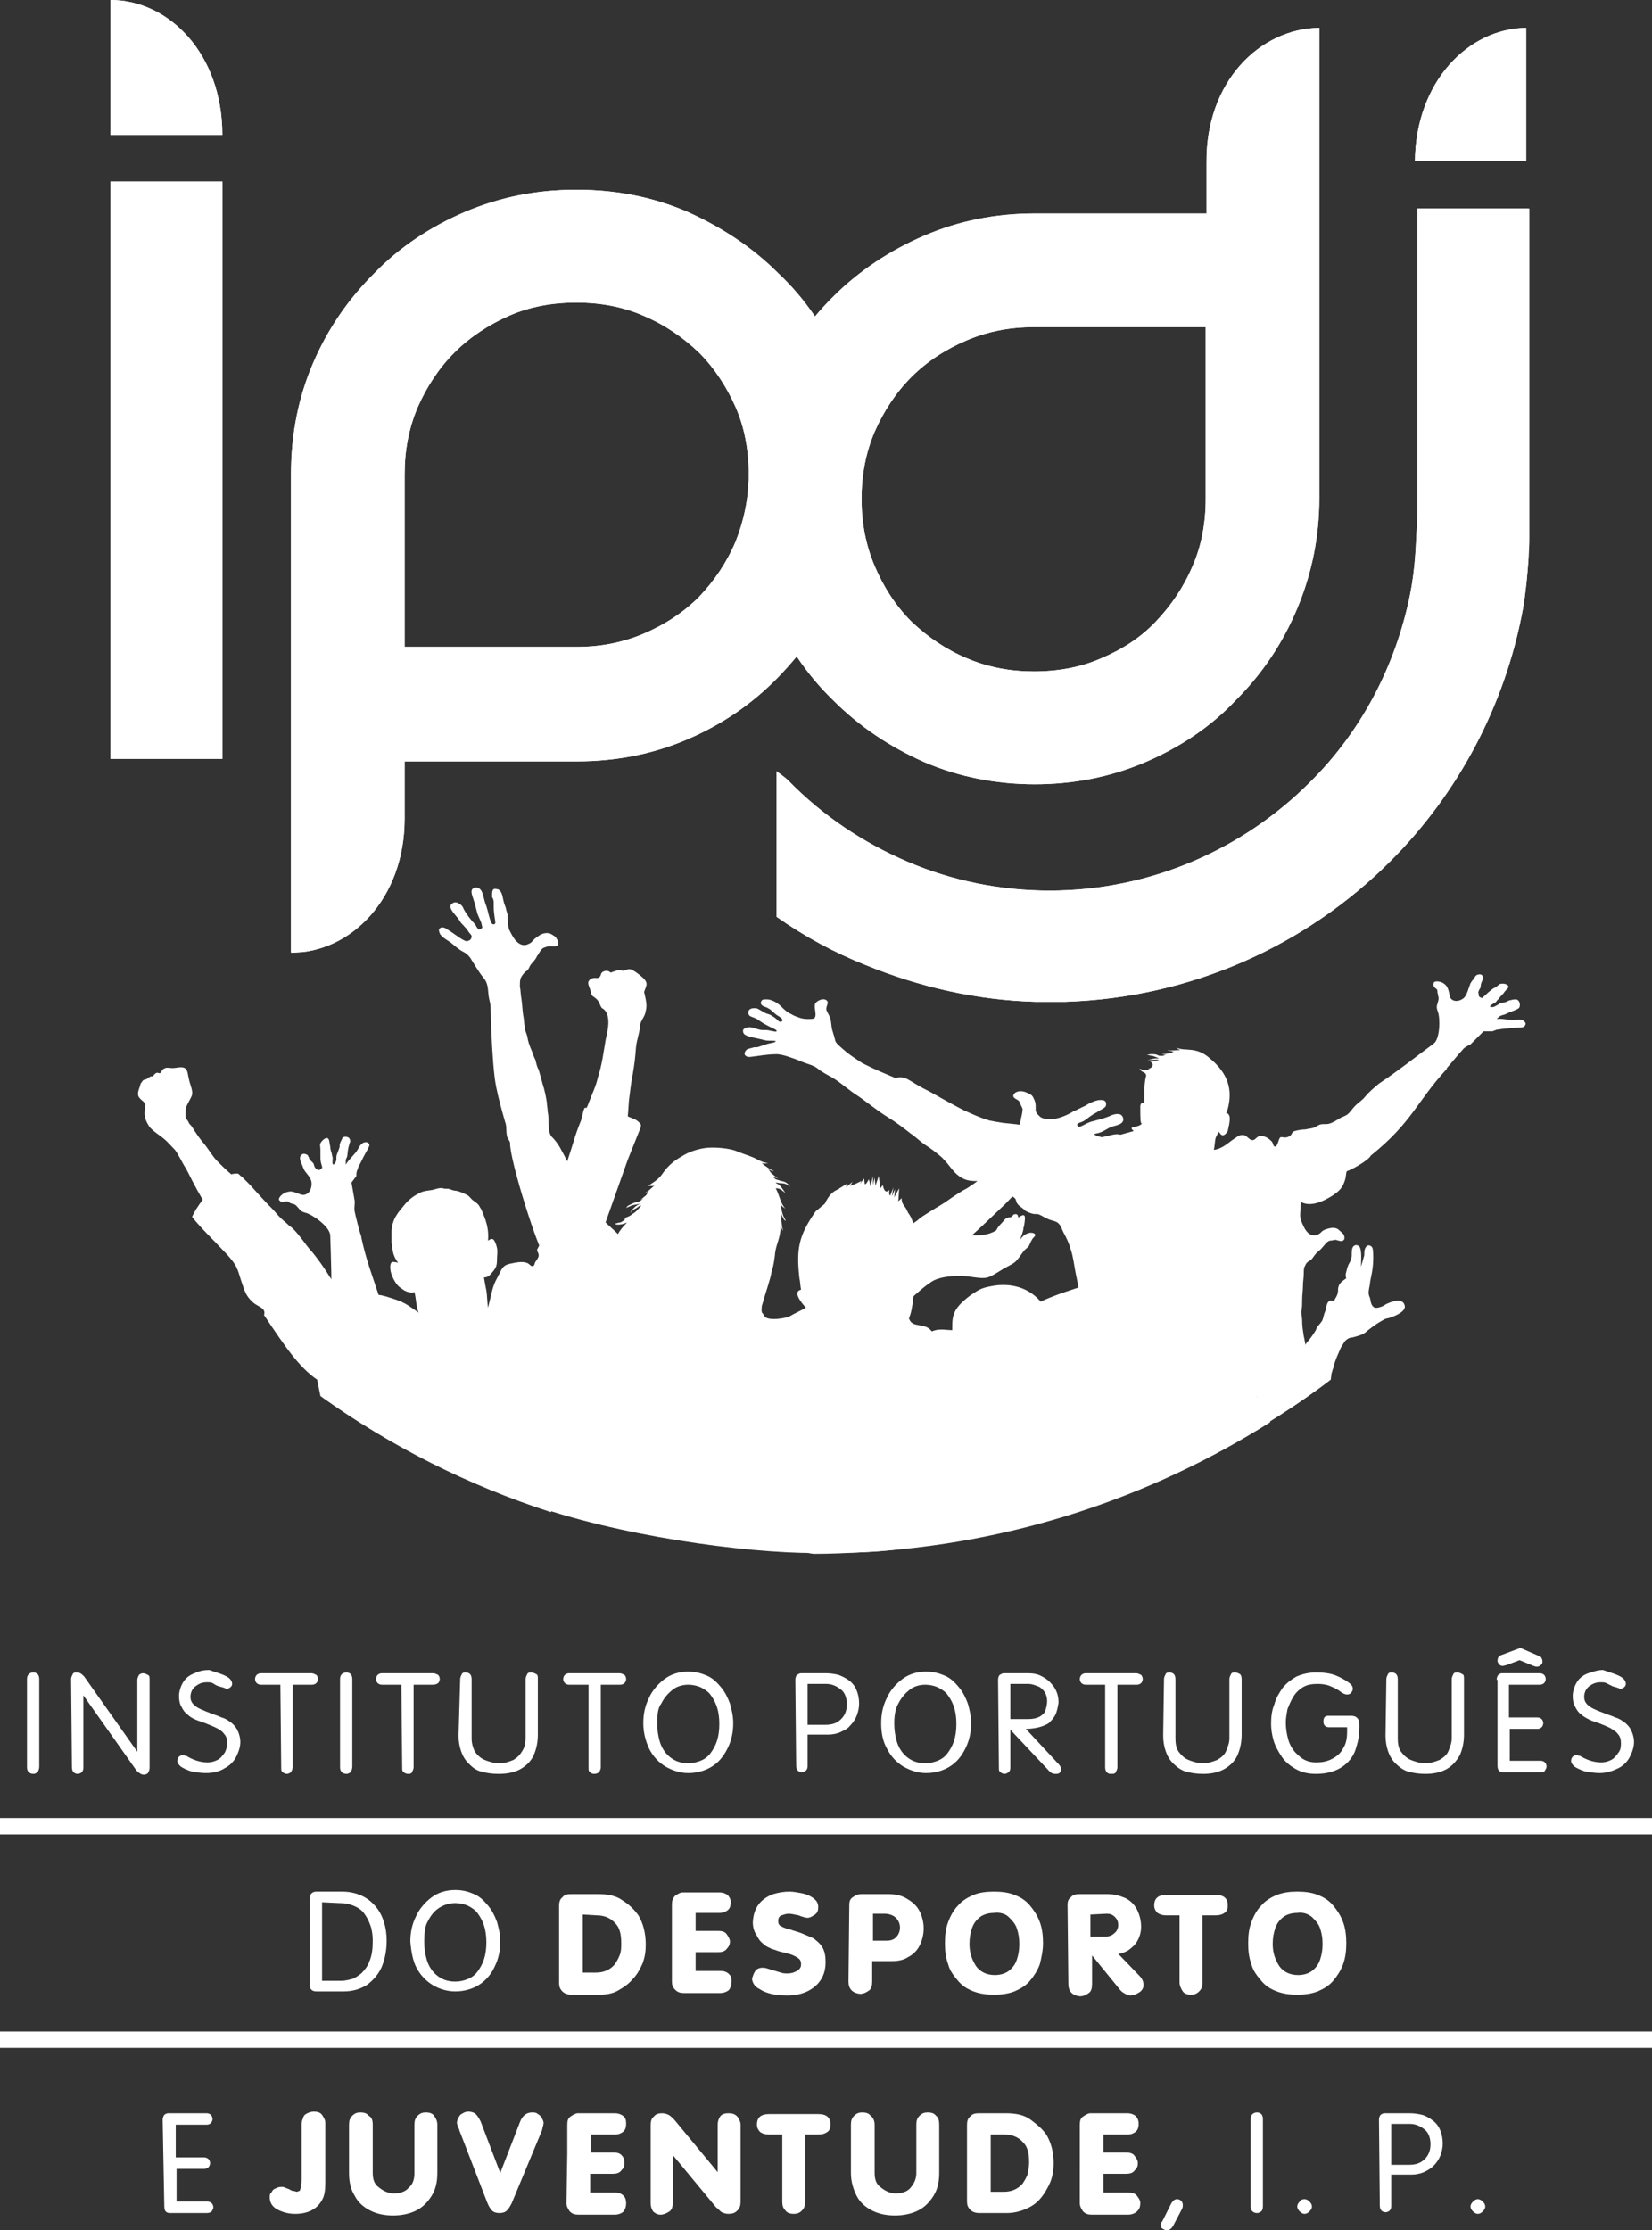
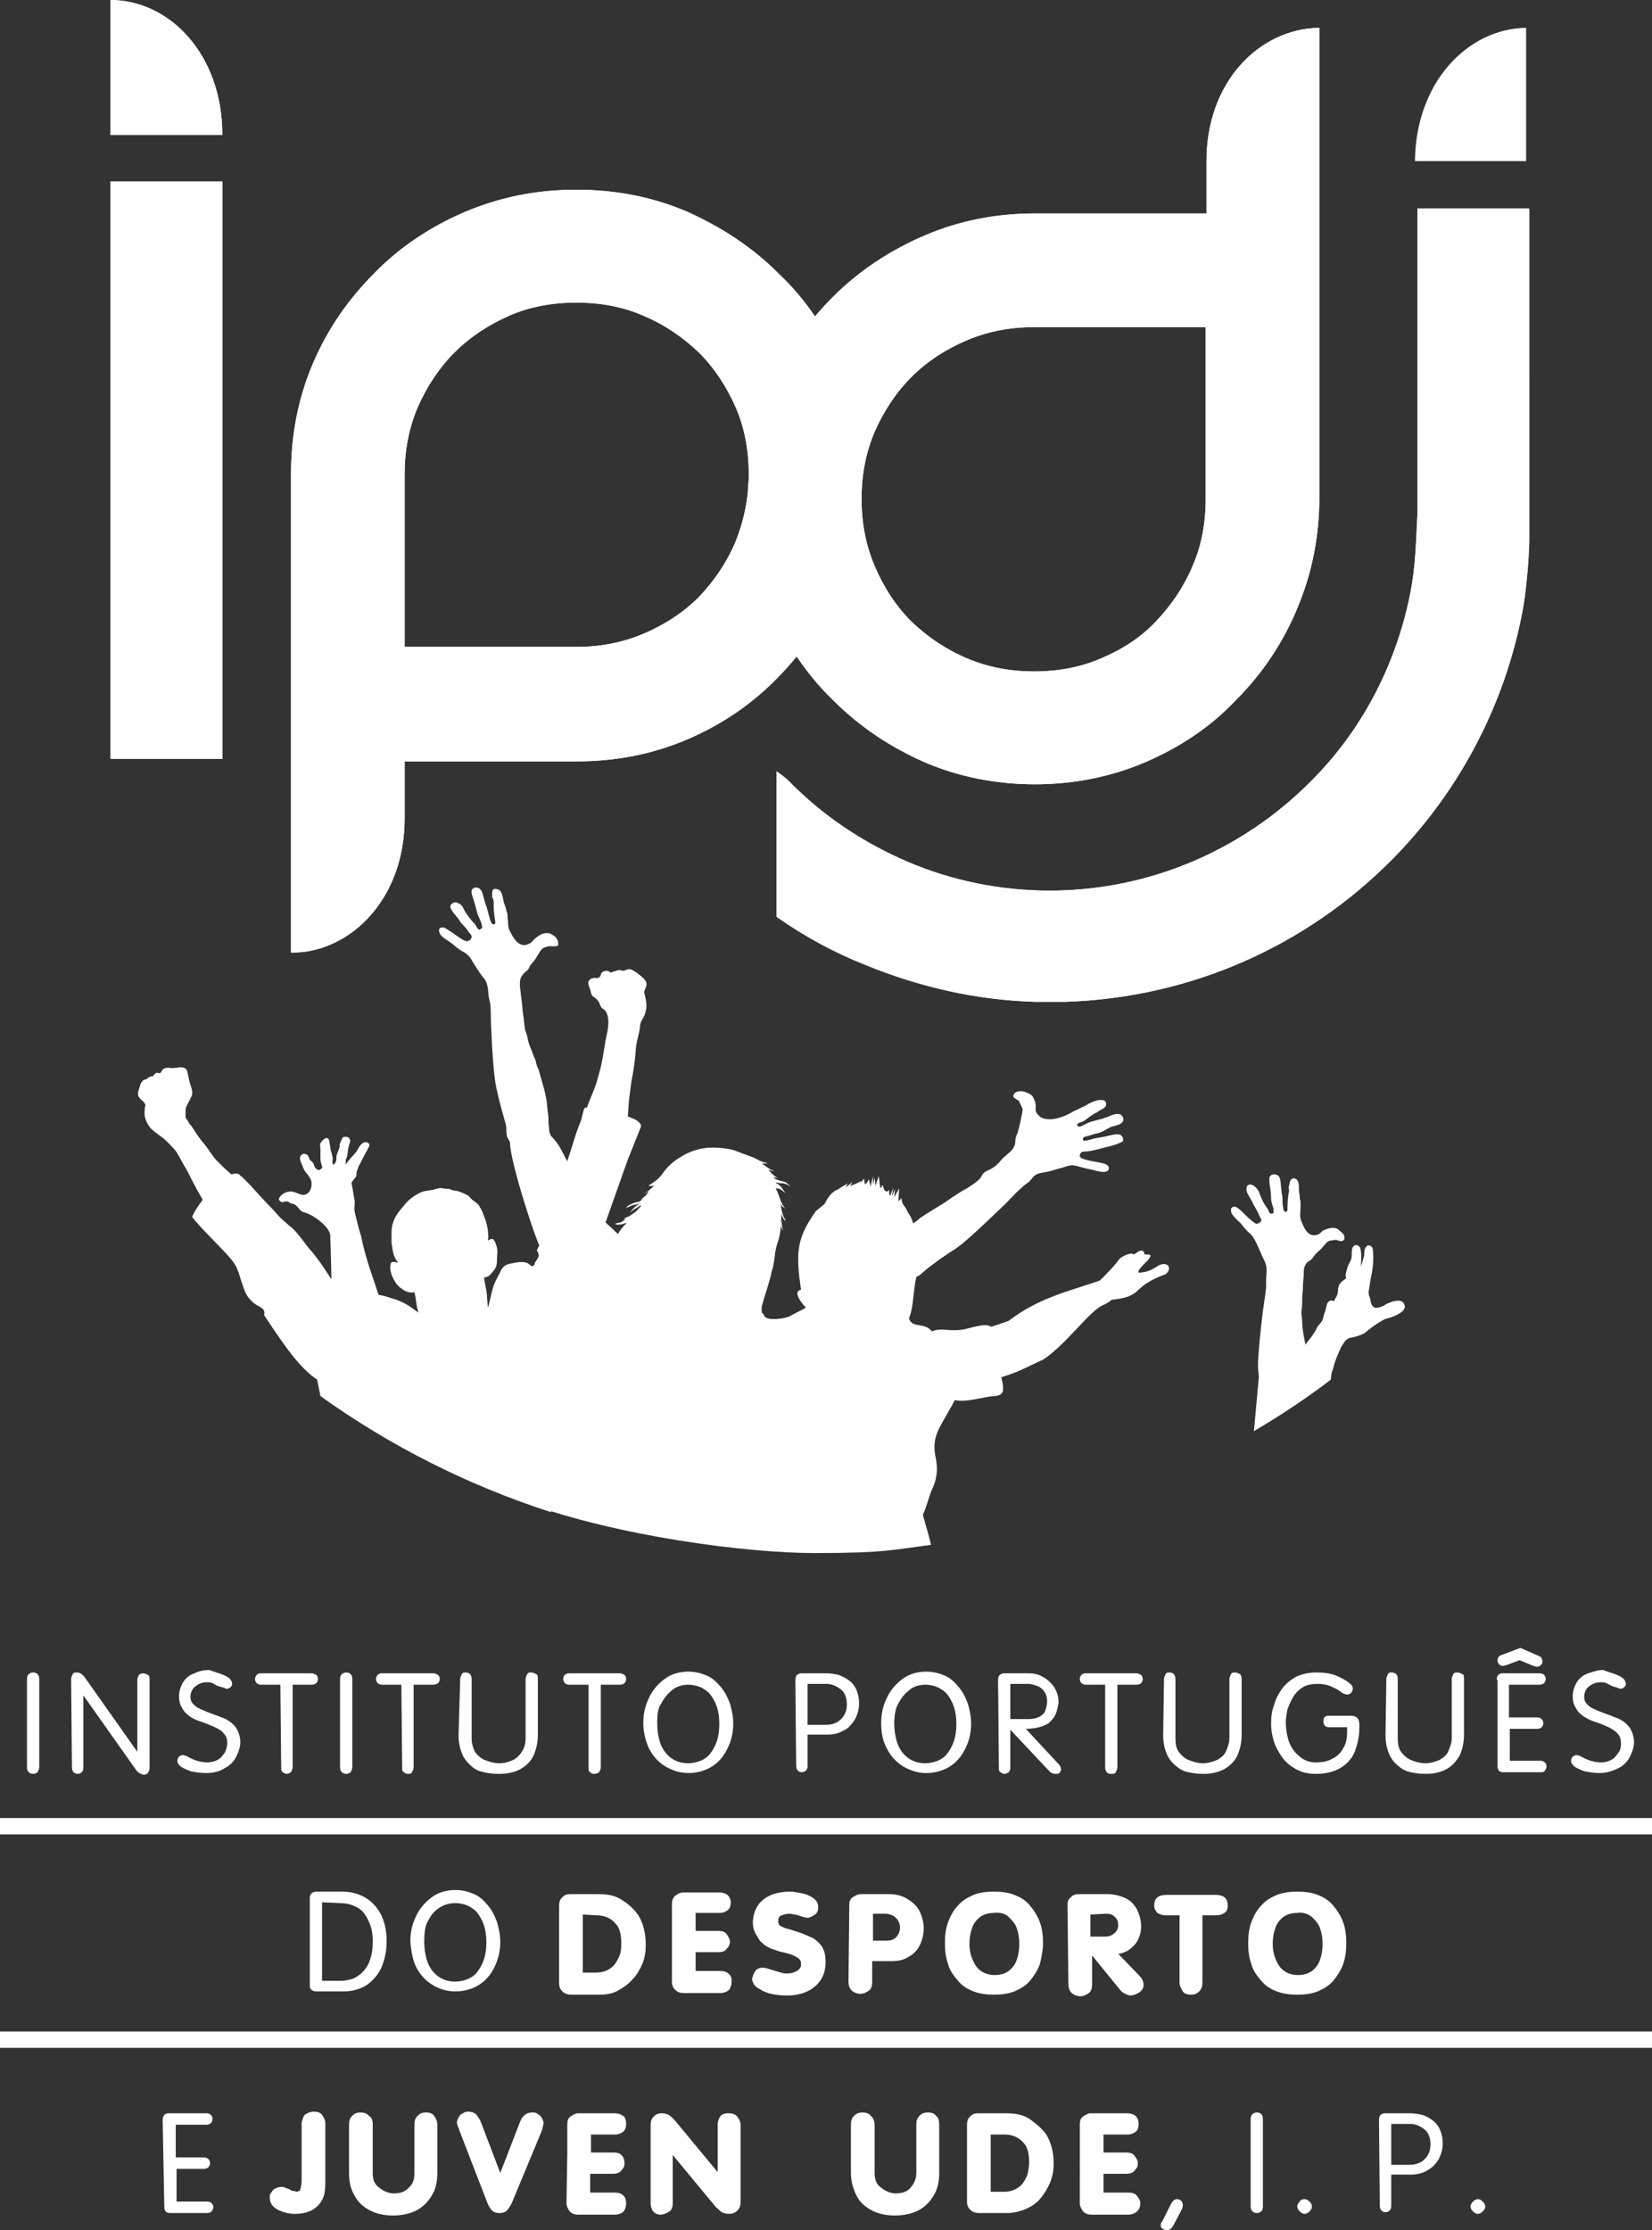
<svg xmlns="http://www.w3.org/2000/svg" xmlns:xlink="http://www.w3.org/1999/xlink" version="1.1" id="Layer_2_00000140693013580063464210000012917889999912950410_" x="0px" y="0px" viewBox="0 0 202.1 272.7" style="enable-background:new 0 0 202.1 272.7;" xml:space="preserve">
  <rect x="0" y="0" width="202.1" height="272.7" fill="#333333" stroke="none" />
  <style type="text/css">
	.st0{fill:#FFFFFF;}
	.st1{fill-rule:evenodd;clip-rule:evenodd;fill:#FFFFFF;}
	.st2{clip-path:url(#SVGID_00000074432521704012764330000001492987284577290635_);}
	.st3{clip-path:url(#SVGID_00000116932040350048766480000015320737370274458795_);}
	.st4{clip-path:url(#SVGID_00000085935701985531816280000003584979408684168379_);}
	.st5{clip-path:url(#SVGID_00000020380989818734068510000006971986142432598437_);}
	.st6{clip-path:url(#SVGID_00000059994821689849729610000002557214159518530697_);}
	.st7{clip-path:url(#SVGID_00000153667879424605272130000015799192663075262348_);}
</style>
  <g id="Foreground">
    <g>
      <path class="st0" d="M3.3,205.3c0-0.5,0.3-0.8,0.8-0.8c0.2,0,0.4,0.1,0.5,0.2c0.1,0.1,0.2,0.3,0.2,0.6V216c0,0.3-0.1,0.5-0.2,0.7    c-0.2,0.1-0.3,0.2-0.5,0.2c-0.5,0-0.8-0.3-0.8-0.8L3.3,205.3L3.3,205.3z" />
      <path class="st0" d="M8.7,205.3c0-0.2,0.1-0.4,0.2-0.6s0.3-0.2,0.5-0.2c0.4,0,0.6,0.2,0.9,0.5l6.5,9.2h0v-8.8    c0-0.2,0.1-0.4,0.2-0.6c0.1-0.1,0.3-0.2,0.5-0.2c0.2,0,0.4,0.1,0.6,0.2s0.2,0.3,0.2,0.6v10.8c0,0.2-0.1,0.4-0.2,0.6    c-0.1,0.1-0.3,0.2-0.5,0.2c-0.3,0-0.6-0.2-0.9-0.5l-6.5-9.2l0,0v8.9c0,0.2-0.1,0.4-0.2,0.5c-0.1,0.1-0.3,0.2-0.5,0.2    s-0.4-0.1-0.5-0.2c-0.1-0.1-0.2-0.3-0.2-0.6L8.7,205.3L8.7,205.3z" />
      <path class="st0" d="M27.9,205.1c0.3,0.2,0.5,0.5,0.5,0.8c0,0.2-0.1,0.3-0.2,0.4c-0.1,0.1-0.3,0.2-0.5,0.2    c-0.2-0.1-0.5-0.2-0.9-0.3s-0.6-0.3-0.8-0.4c-0.2-0.1-0.4-0.1-0.7-0.1c-0.6,0-1,0.2-1.4,0.5c-0.4,0.3-0.6,0.8-0.6,1.3    c0,0.7,0.5,1.2,1.5,1.6c0.2,0.1,0.5,0.2,1,0.4s0.9,0.3,1.3,0.5c0.4,0.1,0.7,0.3,1,0.5c0.3,0.2,0.6,0.5,0.8,0.8    c0.3,0.5,0.5,1.1,0.5,1.7s-0.2,1.2-0.5,1.8s-0.8,1.1-1.4,1.4c-0.6,0.4-1.4,0.6-2.3,0.6c-0.6,0-1.3-0.1-1.8-0.2    c-0.6-0.2-1-0.4-1.3-0.6c-0.2-0.2-0.4-0.4-0.4-0.7c0-0.2,0.1-0.4,0.2-0.5c0.1-0.1,0.3-0.2,0.5-0.2c0.1,0,0.2,0.1,0.4,0.1    c0.8,0.5,1.7,0.8,2.6,0.8c0.4,0,0.8-0.1,1.2-0.3s0.6-0.5,0.9-0.9c0.2-0.4,0.3-0.8,0.3-1.2s-0.1-0.8-0.4-1.1    c-0.2-0.3-0.5-0.5-0.9-0.7c-0.4-0.2-0.9-0.4-1.4-0.6s-0.9-0.3-1.1-0.4c-0.5-0.2-0.8-0.4-1.1-0.7c-0.3-0.2-0.5-0.5-0.7-0.9    c-0.2-0.3-0.3-0.8-0.3-1.3c0-0.6,0.2-1.2,0.5-1.7s0.8-0.9,1.4-1.1c0.6-0.3,1.2-0.4,1.8-0.4C26.4,204.5,27.3,204.7,27.9,205.1" />
      <path class="st0" d="M34.3,206h-2.4c-0.2,0-0.4-0.1-0.5-0.2c-0.1-0.1-0.2-0.3-0.2-0.5c0-0.2,0.1-0.4,0.2-0.5    c0.1-0.1,0.3-0.2,0.5-0.2h6.2c0.2,0,0.4,0.1,0.6,0.2c0.1,0.1,0.2,0.3,0.2,0.5s-0.1,0.4-0.2,0.5s-0.3,0.2-0.5,0.2h-2.4v10.1    c0,0.2-0.1,0.4-0.2,0.6c-0.2,0.1-0.3,0.2-0.5,0.2s-0.4-0.1-0.5-0.2c-0.2-0.1-0.2-0.3-0.2-0.6L34.3,206L34.3,206z" />
      <path class="st0" d="M41.6,205.3c0-0.5,0.3-0.8,0.8-0.8c0.2,0,0.4,0.1,0.5,0.2c0.1,0.1,0.2,0.3,0.2,0.6V216c0,0.3-0.1,0.5-0.2,0.7    c-0.2,0.1-0.3,0.2-0.5,0.2c-0.5,0-0.8-0.3-0.8-0.8V205.3L41.6,205.3z" />
      <path class="st0" d="M49.1,206h-2.4c-0.2,0-0.4-0.1-0.5-0.2c-0.1-0.1-0.2-0.3-0.2-0.5c0-0.2,0.1-0.4,0.2-0.5    c0.1-0.1,0.3-0.2,0.5-0.2H53c0.2,0,0.4,0.1,0.6,0.2c0.1,0.1,0.2,0.3,0.2,0.5s-0.1,0.4-0.2,0.5S53.2,206,53,206h-2.4v10.1    c0,0.2-0.1,0.4-0.2,0.6s-0.3,0.2-0.5,0.2s-0.4-0.1-0.5-0.2c-0.2-0.1-0.2-0.3-0.2-0.6L49.1,206L49.1,206z" />
      <path class="st0" d="M56.3,205.3c0-0.2,0.1-0.4,0.2-0.6s0.3-0.2,0.5-0.2s0.4,0.1,0.5,0.2s0.2,0.3,0.2,0.6v7.3    c0,0.6,0.2,1.2,0.4,1.6c0.3,0.4,0.7,0.8,1.2,1c0.5,0.2,1.1,0.4,1.8,0.4c0.7,0,1.2-0.2,1.7-0.4c0.5-0.3,0.8-0.6,1.1-1.1    s0.4-1,0.4-1.5v-7.3c0-0.2,0.1-0.4,0.2-0.6s0.3-0.2,0.5-0.2c0.2,0,0.4,0.1,0.6,0.2c0.2,0.1,0.2,0.3,0.2,0.6v6.8    c0,1-0.2,1.8-0.5,2.5c-0.3,0.7-0.9,1.3-1.6,1.7c-0.7,0.4-1.6,0.6-2.7,0.6c-0.8,0-1.5-0.1-2.2-0.3s-1.1-0.6-1.5-1    c-0.4-0.4-0.7-0.9-0.9-1.5s-0.3-1.2-0.3-1.9L56.3,205.3L56.3,205.3z" />
      <path class="st0" d="M72,206h-2.4c-0.2,0-0.4-0.1-0.5-0.2c-0.1-0.1-0.2-0.3-0.2-0.5c0-0.2,0.1-0.4,0.2-0.5    c0.1-0.1,0.3-0.2,0.5-0.2h6.2c0.2,0,0.4,0.1,0.6,0.2c0.1,0.1,0.2,0.3,0.2,0.5s-0.1,0.4-0.2,0.5s-0.3,0.2-0.5,0.2h-2.4v10.1    c0,0.2-0.1,0.4-0.2,0.6c-0.2,0.1-0.3,0.2-0.6,0.2s-0.4-0.1-0.5-0.2c-0.2-0.1-0.2-0.3-0.2-0.6L72,206L72,206z" />
      <path class="st0" d="M80.4,210.7c0,0.8,0.1,1.5,0.3,2.2c0.2,0.7,0.6,1.4,1.2,1.9s1.3,0.8,2.3,0.8c0.5,0,1-0.1,1.5-0.3    c0.5-0.2,0.9-0.5,1.2-0.9s0.6-0.9,0.8-1.5c0.2-0.6,0.3-1.3,0.3-2.1c0-0.8-0.1-1.5-0.3-2.1c-0.2-0.6-0.5-1.1-0.8-1.5    c-0.3-0.4-0.8-0.7-1.2-0.9c-0.5-0.2-1-0.3-1.5-0.3c-0.7,0-1.4,0.2-1.9,0.6s-1,0.9-1.4,1.7C80.5,208.8,80.4,209.6,80.4,210.7     M78.7,210.7c0-1.1,0.2-2.1,0.7-3.1c0.4-0.9,1.1-1.7,1.9-2.3c0.8-0.6,1.8-0.9,2.9-0.9c0.9,0,1.6,0.2,2.3,0.5    c0.7,0.3,1.2,0.8,1.7,1.4c0.5,0.6,0.8,1.2,1.1,2c0.2,0.7,0.4,1.5,0.4,2.4c0,1.1-0.2,2.1-0.7,3.1s-1.1,1.7-1.9,2.2    s-1.8,0.8-2.9,0.8c-1,0-1.9-0.3-2.8-0.8c-0.8-0.5-1.5-1.2-2-2.2C79,212.9,78.7,211.9,78.7,210.7" />
      <path class="st0" d="M98.8,205.9v5h2.2c0.8,0,1.4-0.2,1.9-0.7c0.5-0.5,0.7-1.1,0.7-1.8s-0.2-1.4-0.7-1.8c-0.5-0.4-1.1-0.7-1.8-0.7    L98.8,205.9L98.8,205.9z M97.3,205.4c0-0.3,0.1-0.5,0.2-0.6c0.2-0.1,0.3-0.2,0.5-0.2h3.1c0.5,0,1.1,0.1,1.5,0.2    c0.5,0.2,0.9,0.4,1.3,0.7c0.4,0.3,0.7,0.7,0.9,1.2s0.3,1,0.3,1.6c0,0.5-0.1,1-0.3,1.5c-0.2,0.5-0.5,0.9-0.8,1.2    c-0.3,0.4-0.8,0.6-1.2,0.8s-1,0.3-1.5,0.3h-2.5v3.9c0,0.2-0.1,0.4-0.2,0.5c-0.2,0.1-0.3,0.2-0.5,0.2s-0.4-0.1-0.5-0.2    s-0.2-0.3-0.2-0.6L97.3,205.4L97.3,205.4z" />
      <path class="st0" d="M109.4,210.7c0,0.8,0.1,1.5,0.3,2.2c0.2,0.7,0.6,1.4,1.2,1.9s1.3,0.8,2.3,0.8c0.5,0,1-0.1,1.5-0.3    c0.5-0.2,0.9-0.5,1.2-0.9s0.6-0.9,0.8-1.5c0.2-0.6,0.3-1.3,0.3-2.1c0-0.8-0.1-1.5-0.3-2.1c-0.2-0.6-0.5-1.1-0.8-1.5    c-0.3-0.4-0.8-0.7-1.2-0.9c-0.5-0.2-1-0.3-1.5-0.3c-0.7,0-1.4,0.2-1.9,0.6s-1,0.9-1.4,1.7C109.6,208.8,109.4,209.6,109.4,210.7     M107.8,210.7c0-1.1,0.2-2.1,0.7-3.1c0.4-0.9,1.1-1.7,1.9-2.3c0.8-0.6,1.8-0.9,2.9-0.9c0.9,0,1.6,0.2,2.3,0.5    c0.7,0.3,1.2,0.8,1.7,1.4c0.5,0.6,0.8,1.2,1.1,2c0.2,0.7,0.4,1.5,0.4,2.4c0,1.1-0.2,2.1-0.7,3.1s-1.1,1.7-1.9,2.2    s-1.8,0.8-2.9,0.8c-1,0-1.9-0.3-2.8-0.8c-0.8-0.5-1.5-1.2-2-2.2C108,212.9,107.8,211.9,107.8,210.7" />
      <path class="st0" d="M122.1,205.4c0-0.3,0.1-0.5,0.2-0.6c0.2-0.1,0.3-0.2,0.5-0.2h3c0.6,0,1.2,0.1,1.7,0.4c0.6,0.3,1,0.7,1.4,1.2    c0.4,0.6,0.6,1.2,0.6,2c-0.1,0.6-0.2,1.1-0.4,1.5c-0.2,0.4-0.5,0.7-0.8,1c-0.3,0.2-0.8,0.4-1.2,0.5s-1,0.2-1.6,0.2l4,4.3    c0.2,0.2,0.3,0.4,0.3,0.7c0,0.1-0.1,0.3-0.2,0.4s-0.3,0.1-0.5,0.1c-0.3,0-0.5-0.1-0.7-0.3l-4.8-5.1v4.7c0,0.2-0.1,0.4-0.2,0.5    c-0.2,0.1-0.3,0.2-0.5,0.2s-0.4-0.1-0.5-0.2c-0.2-0.1-0.2-0.3-0.2-0.6L122.1,205.4L122.1,205.4z M123.6,205.9v4.3h2.2    c0.6,0,1-0.1,1.4-0.3c0.3-0.2,0.6-0.4,0.7-0.8c0.1-0.3,0.2-0.7,0.2-1.1c0-0.4-0.1-0.8-0.3-1.1s-0.5-0.6-0.8-0.7s-0.7-0.3-1.2-0.3    L123.6,205.9L123.6,205.9z" />
      <path class="st0" d="M135.2,206h-2.4c-0.2,0-0.4-0.1-0.5-0.2c-0.1-0.1-0.2-0.3-0.2-0.5c0-0.2,0.1-0.4,0.2-0.5    c0.1-0.1,0.3-0.2,0.5-0.2h6.2c0.2,0,0.4,0.1,0.6,0.2c0.1,0.1,0.2,0.3,0.2,0.5s-0.1,0.4-0.2,0.5s-0.3,0.2-0.5,0.2h-2.4v10.1    c0,0.2-0.1,0.4-0.2,0.6s-0.3,0.2-0.6,0.2s-0.4-0.1-0.5-0.2s-0.2-0.3-0.2-0.6L135.2,206L135.2,206z" />
      <path class="st0" d="M142.4,205.3c0-0.2,0.1-0.4,0.2-0.6s0.3-0.2,0.5-0.2s0.4,0.1,0.5,0.2s0.2,0.3,0.2,0.6v7.3    c0,0.6,0.1,1.2,0.4,1.6c0.3,0.4,0.7,0.8,1.2,1c0.5,0.2,1.1,0.4,1.8,0.4c0.6,0,1.2-0.2,1.7-0.4c0.5-0.3,0.9-0.6,1.1-1.1    s0.4-1,0.4-1.5v-7.3c0-0.2,0.1-0.4,0.2-0.6s0.3-0.2,0.5-0.2c0.2,0,0.4,0.1,0.6,0.2c0.1,0.1,0.2,0.3,0.2,0.6v6.8    c0,1-0.2,1.8-0.5,2.5c-0.3,0.7-0.9,1.3-1.6,1.7c-0.7,0.4-1.6,0.6-2.6,0.6c-0.8,0-1.5-0.1-2.2-0.3c-0.6-0.2-1.1-0.6-1.5-1    s-0.7-0.9-0.9-1.5s-0.3-1.2-0.3-1.9L142.4,205.3L142.4,205.3z" />
      <path class="st0" d="M165.3,206c0.1,0.1,0.2,0.3,0.2,0.5c0,0.2-0.1,0.3-0.2,0.5c-0.1,0.1-0.3,0.2-0.5,0.2c-0.2,0-0.4-0.1-0.6-0.2    c-0.5-0.4-0.9-0.6-1.4-0.8c-0.4-0.2-1-0.3-1.6-0.3c-0.7,0-1.3,0.1-1.8,0.4c-0.5,0.3-0.9,0.7-1.2,1.2c-0.3,0.5-0.5,1-0.7,1.5    c-0.1,0.6-0.2,1.1-0.2,1.6c0,0.7,0.1,1.4,0.3,2.1s0.6,1.4,1.2,1.9c0.6,0.6,1.3,0.9,2.2,0.9c0.7,0,1.3-0.1,1.9-0.4    c0.6-0.3,1.1-0.7,1.4-1.3c0.4-0.6,0.5-1.3,0.5-2.1v-0.5h-2.2c-0.4,0-0.7-0.2-0.7-0.7c0-0.5,0.2-0.7,0.6-0.7h2.8c0.7,0,1,0.4,1,1.1    v0.3c0,0.8-0.1,1.6-0.4,2.5c-0.2,0.8-0.7,1.6-1.5,2.2s-1.9,1-3.4,1c-1,0-1.8-0.2-2.5-0.6c-0.7-0.4-1.3-0.9-1.7-1.5    c-0.4-0.6-0.8-1.3-1-2c-0.2-0.7-0.3-1.4-0.3-2c0-0.9,0.1-1.7,0.4-2.4c0.2-0.8,0.6-1.4,1-2c0.5-0.6,1-1,1.7-1.4    c0.7-0.3,1.5-0.5,2.4-0.5c0.9,0,1.8,0.1,2.5,0.4S164.9,205.6,165.3,206" />
      <path class="st0" d="M169.6,205.3c0-0.2,0.1-0.4,0.2-0.6s0.3-0.2,0.5-0.2s0.4,0.1,0.5,0.2s0.2,0.3,0.2,0.6v7.3    c0,0.6,0.1,1.2,0.4,1.6c0.3,0.4,0.7,0.8,1.2,1c0.5,0.2,1.1,0.4,1.8,0.4c0.6,0,1.2-0.2,1.7-0.4c0.5-0.3,0.9-0.6,1.1-1.1    s0.4-1,0.4-1.5v-7.3c0-0.2,0.1-0.4,0.2-0.6s0.3-0.2,0.5-0.2c0.2,0,0.4,0.1,0.6,0.2s0.2,0.3,0.2,0.6v6.8c0,1-0.2,1.8-0.5,2.5    c-0.4,0.7-0.9,1.3-1.6,1.7c-0.7,0.4-1.6,0.6-2.6,0.6c-0.8,0-1.5-0.1-2.2-0.3c-0.6-0.2-1.1-0.6-1.5-1s-0.7-0.9-0.9-1.5    s-0.3-1.2-0.3-1.9L169.6,205.3L169.6,205.3z" />
      <path class="st0" d="M186,201.5l2.3,1c0.1,0.1,0.3,0.1,0.3,0.3c0.1,0.1,0.1,0.3,0.1,0.4c0,0.2-0.1,0.3-0.2,0.4s-0.3,0.2-0.5,0.2    c-0.2,0-0.3-0.1-0.4-0.1l-1.7-0.7l-1.6,0.6c-0.1,0-0.3,0.1-0.5,0.1c-0.2,0-0.3-0.1-0.4-0.2c-0.1-0.1-0.2-0.3-0.2-0.4    c0-0.3,0.1-0.6,0.4-0.7L186,201.5L186,201.5z M183.1,205.4c0-0.3,0.1-0.5,0.2-0.6c0.1-0.1,0.3-0.2,0.4-0.2h4.7    c0.2,0,0.4,0.1,0.5,0.2c0.1,0.1,0.2,0.3,0.2,0.5s-0.1,0.4-0.2,0.5s-0.3,0.2-0.5,0.2h-3.8v4h3.5c0.2,0,0.4,0.1,0.5,0.2    c0.1,0.1,0.2,0.3,0.2,0.5s-0.1,0.4-0.2,0.5c-0.1,0.1-0.3,0.2-0.5,0.2h-3.4v3.9h3.8c0.2,0,0.4,0.1,0.5,0.2s0.2,0.3,0.2,0.5    c0,0.2-0.1,0.3-0.2,0.5s-0.3,0.2-0.6,0.2h-4.5c-0.3,0-0.5-0.1-0.6-0.3c-0.1-0.2-0.1-0.4-0.1-0.5V205.4L183.1,205.4z" />
      <path class="st0" d="M198.4,205.1c0.3,0.2,0.5,0.5,0.5,0.8c0,0.2-0.1,0.3-0.2,0.4c-0.1,0.1-0.3,0.2-0.5,0.2    c-0.2-0.1-0.5-0.2-0.9-0.3c-0.4-0.2-0.6-0.3-0.8-0.4c-0.2-0.1-0.4-0.1-0.7-0.1c-0.6,0-1,0.2-1.4,0.5c-0.4,0.3-0.6,0.8-0.6,1.3    c0,0.7,0.5,1.2,1.5,1.6c0.2,0.1,0.5,0.2,1,0.4s0.9,0.3,1.3,0.5c0.4,0.1,0.7,0.3,1,0.5c0.3,0.2,0.6,0.5,0.8,0.8    c0.3,0.5,0.5,1.1,0.5,1.7s-0.2,1.2-0.5,1.8c-0.3,0.6-0.8,1.1-1.4,1.4s-1.4,0.6-2.3,0.6c-0.6,0-1.2-0.1-1.8-0.2    c-0.6-0.2-1-0.4-1.3-0.6c-0.2-0.2-0.4-0.4-0.4-0.7c0-0.2,0.1-0.4,0.2-0.5s0.3-0.2,0.5-0.2c0.1,0,0.2,0.1,0.4,0.1    c0.8,0.5,1.7,0.8,2.6,0.8c0.4,0,0.8-0.1,1.2-0.3s0.6-0.5,0.9-0.9s0.3-0.8,0.3-1.2s-0.1-0.8-0.4-1.1c-0.2-0.3-0.6-0.5-0.9-0.7    c-0.4-0.2-0.9-0.4-1.4-0.6c-0.6-0.2-0.9-0.3-1.1-0.4c-0.4-0.2-0.8-0.4-1.1-0.7c-0.3-0.2-0.5-0.5-0.7-0.9c-0.2-0.3-0.3-0.8-0.3-1.3    c0-0.6,0.2-1.2,0.5-1.7s0.8-0.9,1.4-1.1s1.2-0.4,1.8-0.4C196.9,204.5,197.8,204.7,198.4,205.1" />
      <path class="st0" d="M19.9,259.2c0-0.2,0.1-0.5,0.2-0.6c0.1-0.1,0.3-0.2,0.5-0.2h4.7c0.2,0,0.4,0.1,0.5,0.2    c0.1,0.1,0.2,0.3,0.2,0.5s-0.1,0.4-0.2,0.5s-0.3,0.2-0.5,0.2h-3.8v4h3.5c0.2,0,0.4,0.1,0.5,0.2s0.2,0.3,0.2,0.5s-0.1,0.4-0.2,0.5    c-0.1,0.1-0.3,0.2-0.5,0.2h-3.4v4h3.8c0.2,0,0.4,0.1,0.5,0.2c0.1,0.1,0.2,0.3,0.2,0.5c0,0.2-0.1,0.3-0.2,0.5    c-0.1,0.1-0.3,0.2-0.6,0.2h-4.5c-0.3,0-0.5-0.1-0.6-0.3s-0.1-0.4-0.1-0.5L19.9,259.2L19.9,259.2z" />
      <path class="st0" d="M37.9,232.1c0-0.5,0.3-0.8,0.8-0.8h3.2c1.1,0,2.1,0.3,2.9,0.8s1.5,1.3,1.9,2.2c0.4,0.9,0.6,1.9,0.6,3    c0,1.2-0.2,2.2-0.6,3.2c-0.4,0.9-1,1.6-1.8,2.2c-0.8,0.5-1.7,0.8-2.9,0.8h-3.3c-0.3,0-0.5-0.1-0.6-0.2c-0.1-0.1-0.2-0.3-0.2-0.4    V232.1L37.9,232.1z M39.4,232.6v9.6h2.4c0.4,0,0.8-0.1,1.2-0.2s0.8-0.4,1.2-0.7c0.4-0.4,0.8-0.9,1-1.5c0.3-0.7,0.4-1.5,0.4-2.5    c0-0.7-0.1-1.4-0.3-1.9c-0.2-0.6-0.5-1.1-0.8-1.5c-0.3-0.4-0.8-0.7-1.3-0.9c-0.5-0.2-1-0.3-1.7-0.3L39.4,232.6L39.4,232.6z" />
      <path class="st0" d="M51.9,237.4c0,0.8,0.1,1.5,0.3,2.2c0.2,0.7,0.6,1.4,1.2,1.9c0.6,0.5,1.3,0.8,2.3,0.8c0.5,0,1-0.1,1.5-0.3    c0.5-0.2,0.9-0.5,1.2-0.9s0.6-0.9,0.8-1.5c0.2-0.6,0.3-1.3,0.3-2.1c0-0.8-0.1-1.5-0.3-2.1c-0.2-0.6-0.5-1.1-0.8-1.5    c-0.3-0.4-0.8-0.7-1.2-0.9c-0.5-0.2-1-0.3-1.5-0.3c-0.7,0-1.4,0.2-2,0.6c-0.6,0.4-1,0.9-1.4,1.7C52,235.5,51.9,236.4,51.9,237.4     M50.2,237.4c0-1.1,0.2-2.1,0.7-3.1c0.4-0.9,1.1-1.7,1.9-2.3c0.8-0.6,1.8-0.9,2.9-0.9c0.9,0,1.6,0.2,2.3,0.5    c0.7,0.3,1.2,0.8,1.7,1.4c0.5,0.6,0.8,1.2,1.1,2c0.2,0.7,0.4,1.5,0.4,2.4c0,1.1-0.2,2.1-0.7,3.1c-0.4,0.9-1.1,1.7-1.9,2.2    s-1.8,0.8-2.9,0.8c-1,0-2-0.3-2.8-0.8c-0.8-0.5-1.5-1.2-2-2.2C50.5,239.7,50.3,238.6,50.2,237.4" />
      <path class="st1" d="M138.3,241.9c-0.1,0-0.1,0-0.2,0c-0.1,0-0.1,0-0.1,0.1" />
      <path class="st1" d="M137.4,240.1c-0.1,0-0.2,0.1-0.3,0.1c-0.1,0.1-0.2,0.1-0.3,0.1" />
      <path class="st0" d="M68.4,233c0-0.4,0.1-0.8,0.4-1c0.2-0.3,0.6-0.4,1-0.4h3.3c1.3,0,2.3,0.2,3.1,0.8c0.8,0.5,1.4,1.1,1.9,1.8    c0.6,1,0.9,2.2,0.9,3.6c0,0.8-0.1,1.5-0.4,2.3c-0.3,0.7-0.7,1.4-1.2,1.9c-0.5,0.6-1.1,1-1.8,1.4s-1.5,0.5-2.3,0.5h-3.4    c-0.4,0-0.8-0.1-1.1-0.4s-0.4-0.6-0.4-1L68.4,233L68.4,233z M71.3,234.1v7.1h1.6c0.9,0,1.7-0.3,2.3-1c0.2-0.3,0.4-0.6,0.6-1.1    s0.2-1,0.2-1.5c0-1.1-0.2-1.9-0.7-2.4c-0.6-0.7-1.4-1-2.3-1L71.3,234.1L71.3,234.1z" />
      <path class="st0" d="M82.2,236.4v-3.5c0-0.5,0.1-0.8,0.4-1.1c0.3-0.2,0.6-0.4,0.9-0.4h4.5c0.4,0,0.7,0.1,1,0.3    c0.2,0.2,0.4,0.5,0.4,0.9c0,0.4-0.1,0.7-0.3,0.9c-0.2,0.2-0.6,0.4-1,0.4h-3v2.2h2.8c0.4,0,0.8,0.1,1,0.4s0.4,0.6,0.4,0.9    s-0.1,0.6-0.4,0.9c-0.2,0.3-0.6,0.4-1,0.4h-2.8v2.3h3c0.5,0,0.8,0.1,1.1,0.4s0.3,0.5,0.3,0.9c0,0.4-0.1,0.7-0.3,1    c-0.2,0.2-0.6,0.4-1.1,0.4h-4.4c-0.5,0-0.8-0.1-1.1-0.4s-0.4-0.6-0.4-1L82.2,236.4L82.2,236.4z" />
      <path class="st0" d="M92.1,235c0.1-1.7,0.9-2.8,2.5-3.4c0.7-0.2,1.3-0.3,2-0.3c0.5,0,0.9,0.1,1.5,0.2c0.5,0.1,1,0.3,1.4,0.6    c0.4,0.3,0.6,0.6,0.6,1.1c0,0.4-0.1,0.7-0.4,0.9s-0.6,0.4-0.9,0.4c-0.2,0-0.6-0.1-1.1-0.3c-0.5-0.1-0.9-0.2-1.2-0.2    c-0.3,0-0.6,0.1-0.9,0.2s-0.4,0.4-0.4,0.7c0,0.3,0.1,0.5,0.3,0.6c0.2,0.1,0.5,0.3,1.1,0.4c0.5,0.2,1,0.3,1.5,0.5    c0.5,0.2,0.9,0.4,1.4,0.6c0.4,0.3,0.8,0.6,1.1,1.1s0.4,1.1,0.4,1.8c0,1.1-0.3,1.9-0.9,2.6c-0.9,1-2.2,1.5-3.8,1.5    c-1.3,0-2.5-0.2-3.4-0.8c-0.6-0.3-0.8-0.7-0.9-1.2c0.1-0.4,0.2-0.7,0.4-1c0.2-0.3,0.6-0.4,0.9-0.4c0.3,0,0.6,0.1,0.9,0.2    c0.3,0.1,0.7,0.2,1,0.3c0.3,0.1,0.6,0.2,0.9,0.2c0.1,0,0.2,0,0.3,0c0.4,0,0.7-0.1,1.1-0.3c0.3-0.2,0.5-0.4,0.5-0.8    s-0.1-0.6-0.4-0.8s-0.7-0.4-1.1-0.5c-0.1,0-0.3-0.1-0.8-0.2s-0.9-0.3-1.3-0.4c-0.4-0.2-0.7-0.3-1-0.6c-0.4-0.3-0.6-0.6-0.8-1    C92.2,236.1,92.1,235.6,92.1,235" />
      <path class="st0" d="M106.8,234v3.3h1.6c0.5,0,0.9-0.1,1.2-0.4c0.3-0.3,0.5-0.7,0.5-1.2c0-0.5-0.2-0.9-0.5-1.2    c-0.3-0.3-0.8-0.5-1.4-0.5L106.8,234L106.8,234z M103.9,232.9c0-0.4,0.1-0.7,0.4-0.9s0.6-0.4,1.1-0.4h3.2c1,0,1.8,0.2,2.4,0.6    c0.7,0.4,1.2,0.9,1.5,1.5c0.3,0.6,0.5,1.3,0.5,2.1c0,0.8-0.2,1.5-0.5,2.1c-0.3,0.6-0.8,1.1-1.4,1.4c-0.6,0.4-1.3,0.5-2.1,0.5h-2.3    v2.5c0,0.5-0.1,0.9-0.4,1.1c-0.3,0.2-0.6,0.4-1.1,0.4c-0.9-0.1-1.4-0.6-1.4-1.5L103.9,232.9L103.9,232.9z" />
      <path class="st0" d="M121.6,233.9c-0.7,0-1.3,0.2-1.7,0.5c-0.5,0.4-0.8,0.8-1,1.4c-0.2,0.6-0.3,1.2-0.3,1.9c0,1.1,0.3,1.9,0.8,2.7    c0.5,0.7,1.3,1.1,2.3,1.1c0.7,0,1.3-0.2,1.7-0.5c0.5-0.4,0.8-0.8,1-1.4c0.2-0.6,0.3-1.2,0.3-1.9s-0.1-1.3-0.3-1.9s-0.6-1-1-1.4    S122.3,233.8,121.6,233.9 M121.6,231.3c0.9,0,1.8,0.1,2.5,0.4c0.8,0.3,1.4,0.7,1.9,1.3s0.9,1.2,1.2,2c0.3,0.8,0.4,1.7,0.4,2.6    s-0.2,1.8-0.4,2.6c-0.3,0.8-0.7,1.4-1.2,2s-1.2,1-1.9,1.3c-0.8,0.3-1.6,0.4-2.5,0.4s-1.7-0.1-2.5-0.4c-0.8-0.3-1.4-0.7-1.9-1.3    c-0.5-0.6-1-1.2-1.2-2c-0.3-0.8-0.4-1.6-0.4-2.6s0.1-1.8,0.4-2.6c0.3-0.8,0.7-1.5,1.2-2c0.5-0.6,1.2-1,1.9-1.3    S120.7,231.3,121.6,231.3" />
      <path class="st0" d="M133.4,234.1v2.7h1.8c0.4,0,0.8-0.1,1.1-0.4c0.3-0.2,0.5-0.6,0.5-1s-0.1-0.7-0.4-1c-0.3-0.3-0.6-0.4-1-0.4    L133.4,234.1L133.4,234.1z M130.6,232.9c0-0.4,0.1-0.7,0.4-0.9c0.2-0.3,0.6-0.4,1.1-0.4h3.3c0.9,0,1.6,0.2,2.3,0.5    c0.6,0.3,1.1,0.8,1.4,1.4c0.3,0.6,0.5,1.3,0.5,2.1c0,0.7-0.2,1.3-0.5,1.8c-0.3,0.5-0.7,0.8-1.1,1.1c-0.4,0.2-0.8,0.4-1.2,0.4    l2.6,2.7c0.3,0.3,0.5,0.7,0.5,1.1c0,0.4-0.2,0.7-0.5,0.9c-0.3,0.2-0.7,0.4-1.2,0.4c-0.4-0.1-0.8-0.3-1.1-0.6l-3.5-4.3h0v3.5    c0,0.5-0.1,0.9-0.4,1.1s-0.6,0.4-1.1,0.4c-0.9-0.1-1.4-0.6-1.4-1.5L130.6,232.9L130.6,232.9z" />
      <path class="st0" d="M144.3,242.4v-8.2h-1.6c-0.5,0-0.8-0.1-1.1-0.3c-0.2-0.2-0.4-0.5-0.4-0.9c0-0.9,0.5-1.3,1.5-1.3h6    c1,0,1.5,0.4,1.5,1.3c0,0.4-0.1,0.7-0.4,0.9s-0.6,0.3-1.1,0.3h-1.6v8.2c0,0.5-0.1,0.8-0.4,1.1s-0.6,0.4-1,0.4s-0.8-0.1-1-0.4    C144.5,243.2,144.3,242.8,144.3,242.4" />
      <path class="st0" d="M158.7,233.9c-0.7,0-1.3,0.2-1.7,0.5c-0.5,0.4-0.8,0.8-1,1.4s-0.3,1.2-0.3,1.9c0,1.1,0.3,1.9,0.8,2.7    c0.5,0.7,1.3,1.1,2.3,1.1c0.7,0,1.3-0.2,1.7-0.5c0.5-0.4,0.8-0.8,1-1.4s0.3-1.2,0.3-1.9s-0.1-1.3-0.3-1.9s-0.6-1-1-1.4    C160,234,159.4,233.8,158.7,233.9 M158.7,231.3c0.9,0,1.8,0.1,2.5,0.4c0.8,0.3,1.4,0.7,1.9,1.3c0.5,0.6,0.9,1.2,1.2,2    c0.3,0.8,0.4,1.7,0.4,2.6s-0.1,1.8-0.4,2.6c-0.3,0.8-0.7,1.4-1.2,2c-0.5,0.6-1.2,1-1.9,1.3c-0.8,0.3-1.6,0.4-2.5,0.4    s-1.7-0.1-2.5-0.4c-0.8-0.3-1.4-0.7-1.9-1.3s-1-1.2-1.2-2c-0.3-0.8-0.4-1.6-0.4-2.6s0.1-1.8,0.4-2.6c0.3-0.8,0.7-1.5,1.2-2    c0.5-0.6,1.2-1,1.9-1.3C157,231.4,157.8,231.3,158.7,231.3" />
      <path class="st0" d="M142.2,271.6l1.1-2.2c0.2-0.3,0.4-0.5,0.7-0.5c0.2,0,0.4,0.1,0.5,0.2c0.1,0.1,0.2,0.3,0.2,0.5    c0,0.2,0,0.3-0.1,0.5l-1.1,2.1c-0.2,0.3-0.4,0.5-0.8,0.5c-0.2,0-0.3-0.1-0.5-0.2s-0.2-0.3-0.2-0.5    C142,271.9,142.1,271.7,142.2,271.6" />
      <path class="st0" d="M153,259.1c0-0.5,0.3-0.8,0.8-0.8c0.2,0,0.4,0.1,0.5,0.2c0.1,0.1,0.2,0.3,0.2,0.6v10.7c0,0.3-0.1,0.5-0.2,0.6    c-0.2,0.1-0.3,0.2-0.5,0.2c-0.5,0-0.8-0.3-0.8-0.8L153,259.1L153,259.1z" />
      <path class="st0" d="M159.6,268.9c0.2,0,0.4,0.1,0.6,0.3c0.2,0.2,0.3,0.4,0.3,0.6s-0.1,0.4-0.3,0.6c-0.2,0.2-0.4,0.3-0.6,0.3    s-0.4-0.1-0.6-0.3c-0.2-0.2-0.3-0.4-0.3-0.6s0.1-0.4,0.3-0.6C159.1,269,159.3,268.9,159.6,268.9" />
      <path class="st0" d="M170.2,259.7v5h2.2c0.8,0,1.4-0.2,1.9-0.7c0.5-0.5,0.7-1.1,0.7-1.8s-0.2-1.4-0.7-1.8    c-0.5-0.4-1.1-0.7-1.8-0.7L170.2,259.7L170.2,259.7z M168.7,259.2c0-0.3,0.1-0.5,0.2-0.6s0.3-0.2,0.5-0.2h3.1    c0.5,0,1.1,0.1,1.5,0.2s0.9,0.4,1.3,0.7c0.4,0.3,0.7,0.7,0.9,1.2c0.2,0.5,0.3,1,0.3,1.6c0,0.5-0.1,1-0.3,1.5    c-0.2,0.5-0.5,0.9-0.8,1.2c-0.4,0.4-0.8,0.6-1.2,0.8c-0.5,0.2-1,0.3-1.5,0.3h-2.5v3.9c0,0.2-0.1,0.4-0.2,0.5    c-0.1,0.1-0.3,0.2-0.5,0.2s-0.4-0.1-0.5-0.2c-0.1-0.1-0.2-0.3-0.2-0.6L168.7,259.2L168.7,259.2z" />
      <path class="st0" d="M180.8,268.9c0.2,0,0.4,0.1,0.6,0.3c0.2,0.2,0.3,0.4,0.3,0.6s-0.1,0.4-0.3,0.6c-0.2,0.2-0.4,0.3-0.6,0.3    s-0.4-0.1-0.6-0.3c-0.2-0.2-0.3-0.4-0.3-0.6s0.1-0.4,0.3-0.6C180.4,269,180.6,268.9,180.8,268.9" />
      <path class="st0" d="M36.9,266.5v-6.8c0-0.3,0.1-0.5,0.2-0.8s0.3-0.4,0.5-0.5c0.2-0.1,0.5-0.2,0.8-0.2c0.4,0,0.8,0.1,1,0.4    s0.4,0.6,0.4,1v7.2c0,1-0.1,1.7-0.4,2.2c-0.6,1.1-1.7,1.7-3.3,1.7c-0.8,0-1.5-0.2-2.1-0.5s-1-0.8-1-1.5c0-0.2,0-0.5,0.2-0.6    c0.1-0.2,0.2-0.4,0.5-0.5c0.2-0.1,0.4-0.2,0.7-0.2c0.2,0,0.3,0,0.5,0.1s0.3,0.1,0.5,0.2c0.2,0.1,0.3,0.2,0.5,0.2s0.3,0.1,0.4,0.1    c0.1,0,0.2-0.1,0.3-0.1C36.6,268.1,36.9,267.5,36.9,266.5" />
      <path class="st0" d="M45.6,259.8v5.9c0,0.8,0.2,1.4,0.8,1.8c0.5,0.4,1.1,0.7,1.8,0.7s1.4-0.2,1.8-0.7c0.5-0.4,0.7-1,0.7-1.8v-5.9    c0-0.5,0.1-0.8,0.4-1.1c0.3-0.3,0.6-0.4,1-0.4c0.4,0,0.8,0.1,1,0.4s0.4,0.6,0.4,1.1v5.9c0,1.1-0.2,2-0.7,2.8s-1.1,1.4-1.9,1.8    c-0.8,0.4-1.8,0.6-2.8,0.6c-1.1,0-2-0.2-2.8-0.6s-1.5-1-1.9-1.8c-0.5-0.8-0.7-1.7-0.7-2.8v-5.9c0-0.5,0.1-0.8,0.4-1.1    s0.6-0.4,1-0.4s0.8,0.1,1,0.4C45.5,258.9,45.6,259.3,45.6,259.8" />
      <path class="st0" d="M56.2,260.5c0-0.1-0.1-0.3-0.2-0.5c0-0.1-0.1-0.3-0.1-0.4c0-0.4,0.2-0.7,0.4-1c0.3-0.2,0.6-0.4,1-0.4    c0.3,0,0.7,0.1,0.9,0.3s0.4,0.5,0.6,0.9l2.4,6.3l2.4-6.2c0.3-0.8,0.8-1.2,1.5-1.2c0.2,0,0.5,0,0.7,0.2c0.2,0.1,0.4,0.3,0.5,0.5    s0.2,0.4,0.2,0.6c0,0.1-0.1,0.5-0.2,0.9l-3.7,8.9c-0.2,0.4-0.4,0.7-0.6,0.9s-0.5,0.3-0.9,0.3c-0.4,0-0.7-0.1-0.9-0.3    c-0.2-0.2-0.4-0.5-0.6-1L56.2,260.5L56.2,260.5z" />
      <path class="st0" d="M69.4,263.3v-3.5c0-0.5,0.1-0.8,0.4-1s0.6-0.4,0.9-0.4h4.5c0.4,0,0.7,0.1,1,0.3s0.4,0.5,0.4,1    c0,0.4-0.1,0.7-0.3,0.9s-0.6,0.4-1,0.4h-3v2.2h2.8c0.4,0,0.8,0.1,1,0.4c0.2,0.2,0.3,0.5,0.3,0.9s-0.1,0.6-0.4,0.9    c-0.2,0.3-0.6,0.4-1,0.4h-2.8v2.3h3c0.5,0,0.8,0.1,1.1,0.4c0.2,0.2,0.3,0.5,0.3,0.9c0,0.4-0.1,0.7-0.3,1c-0.2,0.2-0.6,0.4-1.1,0.4    h-4.4c-0.5,0-0.8-0.1-1.1-0.4c-0.2-0.3-0.4-0.6-0.4-1L69.4,263.3L69.4,263.3z" />
      <path class="st0" d="M79.6,259.8c0-0.4,0.1-0.8,0.4-1c0.2-0.3,0.6-0.4,1-0.4c0.3,0,0.6,0.1,0.8,0.2c0.2,0.1,0.4,0.3,0.7,0.6    l5.3,6.4h0v-5.8c0-0.4,0.1-0.7,0.3-1c0.2-0.3,0.6-0.4,1-0.4c0.5,0,0.8,0.1,1.1,0.4c0.2,0.3,0.4,0.6,0.4,1v9.4    c0,0.5-0.1,0.8-0.4,1.1c-0.3,0.3-0.6,0.4-1.1,0.4c-0.3,0-0.6-0.1-0.8-0.2c-0.2-0.1-0.4-0.4-0.7-0.6l-5.3-6.4v5.9    c0,0.4-0.1,0.8-0.4,1c-0.3,0.2-0.7,0.4-1.1,0.4c-0.4,0-0.7-0.2-0.9-0.4c-0.2-0.3-0.3-0.6-0.3-1L79.6,259.8L79.6,259.8z" />
-       <path class="st0" d="M95.7,269.2V261h-1.6c-0.5,0-0.8-0.1-1.1-0.3c-0.2-0.2-0.4-0.5-0.4-0.9c0-0.9,0.5-1.3,1.5-1.3h6    c1,0,1.5,0.4,1.5,1.3c0,0.4-0.1,0.7-0.4,0.9c-0.3,0.2-0.6,0.3-1.1,0.3h-1.6v8.2c0,0.5-0.1,0.8-0.4,1.1s-0.6,0.4-1,0.4    s-0.8-0.1-1-0.4C95.8,270,95.7,269.7,95.7,269.2" />
      <path class="st0" d="M107,259.8v5.9c0,0.8,0.2,1.4,0.8,1.8c0.5,0.4,1.1,0.7,1.8,0.7s1.4-0.2,1.8-0.7s0.7-1,0.7-1.8v-5.9    c0-0.5,0.1-0.8,0.4-1.1c0.3-0.3,0.6-0.4,1-0.4c0.4,0,0.8,0.1,1,0.4c0.3,0.2,0.4,0.6,0.4,1.1v5.9c0,1.1-0.2,2-0.7,2.8    s-1.1,1.4-1.9,1.8c-0.8,0.4-1.8,0.6-2.8,0.6c-1.1,0-2-0.2-2.8-0.6s-1.5-1-1.9-1.8c-0.4-0.8-0.7-1.7-0.7-2.8v-5.9    c0-0.5,0.1-0.8,0.4-1.1s0.6-0.4,1-0.4s0.8,0.1,1,0.4C106.8,258.9,107,259.3,107,259.8" />
      <path class="st0" d="M118.3,259.8c0-0.4,0.1-0.8,0.4-1c0.2-0.3,0.6-0.4,1-0.4h3.3c1.3,0,2.3,0.2,3.1,0.8s1.4,1.1,1.9,1.8    c0.6,1,0.9,2.2,0.9,3.5c0,0.8-0.1,1.5-0.4,2.3c-0.3,0.7-0.7,1.4-1.2,2c-0.5,0.6-1.1,1-1.8,1.3c-0.7,0.3-1.5,0.5-2.3,0.5h-3.4    c-0.4,0-0.8-0.1-1.1-0.4s-0.4-0.6-0.4-1L118.3,259.8L118.3,259.8z M121.2,261v7h1.6c0.9,0,1.7-0.3,2.3-1c0.2-0.3,0.4-0.6,0.6-1.1    c0.1-0.5,0.2-1,0.2-1.5c0-1.1-0.2-1.9-0.7-2.4c-0.6-0.7-1.4-1-2.3-1H121.2z" />
      <path class="st0" d="M132.1,263.3v-3.5c0-0.5,0.1-0.8,0.4-1s0.6-0.4,0.9-0.4h4.5c0.4,0,0.7,0.1,1,0.3c0.2,0.2,0.4,0.5,0.4,1    c0,0.4-0.1,0.7-0.3,0.9s-0.6,0.4-1,0.4h-3v2.2h2.8c0.4,0,0.8,0.1,1,0.4s0.4,0.5,0.4,0.9s-0.1,0.6-0.4,0.9c-0.2,0.3-0.6,0.4-1,0.4    H135v2.3h3c0.5,0,0.9,0.1,1.1,0.4s0.4,0.5,0.4,0.9c0,0.4-0.1,0.7-0.4,1c-0.2,0.2-0.6,0.4-1.1,0.4h-4.4c-0.5,0-0.8-0.1-1.1-0.4    c-0.2-0.3-0.4-0.6-0.4-1L132.1,263.3L132.1,263.3z" />
      <rect y="222.3" class="st0" width="202.1" height="2" />
      <rect y="248.4" class="st0" width="202.1" height="2" />
      <g>
        <defs>
          <rect id="SVGID_1_" x="13.5" y="22.2" width="13.7" height="70.6" />
        </defs>
        <use xlink:href="#SVGID_1_" style="overflow:visible;fill:#FFFFFF;" />
        <clipPath id="SVGID_00000036234615353769649800000002950571734008463792_">
          <use xlink:href="#SVGID_1_" style="overflow:visible;" />
        </clipPath>
        <g style="clip-path:url(#SVGID_00000036234615353769649800000002950571734008463792_);">
          <rect x="13.5" y="22.2" class="st0" width="13.7" height="70.6" />
        </g>
      </g>
-       <path class="st1" d="M155.4,173.9c-14.6,9.2-31.6,14.9-49.9,15.9c-1.9,0.1-3.8,0.2-5.8,0.2c-2.2,0-4.5-2.6-6.6-2.7    c-1.4-3.4-2.5-6.7-2.9-16.7c0.3-0.6,0.5-1,0.8-1.6c16.3-11.5,6.1-2.4,9-13.7l0.1-0.3c1-1.3,1.2-1.6,2.7-1.1    c1.2-1.1,1.6,1.5,3.5,1.6l0.4-0.1c0.4-0.4,1-0.4,1.5-0.7c0.5-0.3,0.9-0.4,1.4-0.7c1-0.4,1.9-0.7,3-1.1c0.5-0.2,1-0.3,1.5-0.5    c0.5-0.2,0.7-0.7,1.1-0.9c0.7-0.3,1.4-0.5,2.2-0.5c0.4,0,0.7,0,1.1,0c1.2,0.1,2.2,0.1,3.3-0.5l0.1-0.1c0.2-0.4,0.4-0.6,0.6-0.8    c0.3-0.3,0.4-0.6,0.8-0.7c0.2-0.1,0.3,0,0.4-0.1c0.2-0.1,0.2-0.2,0.3-0.3c0.1,0,0.3-0.1,0.4,0c0.2,0.1,0.1,0.3,0.2,0.4    c0-0.1,0.1-0.1,0.1-0.1c0.9-0.6,0.7,0.2,0.6,1c0,0.2-0.1,0.2-0.1,0.4c0,0.2-0.1,0.5-0.2,0.8c-0.1,0.2-0.1,0.4-0.3,0.7    c0.3-0.4,0.6-0.8,1.1-0.9c0.1-0.1,0.7-0.1,0.8,0.1c0.2,0.2-0.2,0.4-0.3,0.6c-0.2,0.3-0.3,0.6-0.4,0.8s-0.4,0.4-0.6,0.6    c-0.4,0.5-0.6,0.9-1.1,1.4c-0.5,0.4-1.1,0.6-1.7,1c-1.8,1.1-1.7,1.1-3.9,0.8c-1.2-0.2-3.5-0.1-4.6,0.6c-2.1,1.3-7.8,7-6.8,8.2    c0.2,0.3,6.4,1.9,9.2,0.9c0.9-0.3,0.1-2.3,0.1-2.8c0-1.9-0.2-2.8,2.2-4.6c0.9-0.6,1.3-0.9,2.4-1.1c2.7-0.6,6.5,0.1,7.8,5.1    c0.2,0.3,0.4,0.6,0.7,0.9c0.4-0.8,0.8-1.6,1.3-2.6c0.4-0.8,1-1.6,1.3-2.2c-0.2-0.8-0.4-1.8-0.6-2.8c-0.2-1-0.3-2-0.6-2.9    c-0.2-0.7-0.5-1.4-0.9-2.1c-0.2-0.4-0.3-0.8-0.6-1.1c-0.3-0.3-0.7-0.3-1.2-0.5c-0.5-0.2-0.9-0.5-1.2-0.6c-0.2-0.1-0.5,0-0.8-0.1    c-0.1,0-0.9-0.3-0.9-0.4c-0.4-0.4-1-0.6-1.1-1.2c-0.1-0.6-1.2-0.7-1.8-1c-1.1-0.6-1.7-1.5-2.7-1.4c-1.6,0.1-2.4-0.3-3.4-1.5    c-0.3-0.4-0.7-0.9-1.2-1.4c-0.6-0.5-1.2-1-2-1.5c-0.6-0.4-1.2-1-1.8-1.4c-0.9-0.7-1.8-1.4-2.8-2c-1.3-0.8-2.6-1.9-3.8-2.7    c-0.8-0.5-1.7-1.3-2.6-1.9c-0.6-0.4-1.1-0.6-1.7-1c-0.2-0.1-0.5-0.4-0.7-0.5c-0.5-0.3-1-0.4-1.5-0.6c-0.3-0.1-0.7-0.3-1-0.4    c-0.6-0.2-1.3-0.5-2.2-0.6c-0.8,0-1.6,0.1-2.3,0.2c-0.8,0.1-1.2,0.2-1.4,0.1c-0.5-0.2-0.3-0.6-0.1-0.8c0-0.1,0.4-0.2,0.8-0.3    c0.2-0.1,0.5,0,0.7-0.1c0.3-0.1,0.6-0.2,0.9-0.3c0.6-0.2,1.2-0.2,1.2-0.4c-0.3-0.1-0.8,0-1.3-0.1c-0.4-0.1-0.8-0.2-1.3-0.3    c-0.5-0.1-0.9-0.2-1.2-0.4c-0.2-0.2-0.2-0.3-0.2-0.5c0-0.2,0.4-0.4,0.8-0.4c0.3,0,0.8,0.2,1.2,0.3c0.4,0.1,0.8,0,1.2,0.1    c0.5,0.1,0.9,0.2,0.9,0.1c0.1-0.2-0.6-0.4-1.3-0.8c-0.4-0.2-0.8-0.5-1.1-0.7c-0.4-0.2-0.8-0.3-0.9-0.4c-0.3-0.3-0.2-0.8,0.3-0.9    c0.1,0,0.5-0.1,0.8,0.1c0.2,0.1,0.5,0.3,0.7,0.4c0.3,0.2,0.7,0.2,0.9,0.4c0.4,0.2,0.7,0.5,0.9,0.7c0.2,0.1,0.4,0,0.4-0.1    c0.1-0.2-0.2-0.4-0.7-0.7c-0.3-0.2-0.6-0.6-1-0.8c-0.3-0.2-0.6-0.2-0.8-0.4c-0.2-0.2-0.1-0.3-0.1-0.4c0.1-0.3,0.3-0.3,0.7-0.3    c0.5,0,1.2,0.3,1.8,0.9c0.3,0.3,0.7,0.7,1.2,0.9c0.3,0.2,0.6,0.3,0.9,0.4c0.5,0.2,0.9,0.2,1.2,0.2c0.4,0,0.7,0,0.8-0.2    c0.2-0.4-0.1-1,0-1.6c0.1-0.4,1.1-0.9,1.5-0.4c0.2,0.3-0.2,0.7-0.1,1.1c0.1,0.3,0.4,0.7,0.5,1.1s0.1,0.9,0.2,1.3    c0.2,0.7,0.2,0.6,0.4,1.4c0.1,0.3,0.6,0.7,1.3,1.3c0.6,0.5,1.4,1,2,1.4c1.8,0.9,2.6,1.2,4,1.8c0.6-0.1,0.8-0.1,1.1,0    c0.5,0.1,0.9,0.5,2.4,1.3c0.8,0.4,1.5,0.8,2.2,1.2c0.9,0.5,1.8,1,2.8,1.5c1.1,0.5,2,0.9,3,1.2c0.5,0.1,1,0.2,1.7,0.3    c1.6,0.2,3.4,0.2,4.7,1.1c0.2,0.1,0.9,0.6,0.9,1c0,0.5,0.6-0.1,1-0.1c0.3,0,0.7,0.3,1,0.2c0.3-0.1-0.1-0.5,0.1-0.7    c0.4-0.4,1.4-0.7,1.8-0.7c1,0,1.7,0.7,2,0.8c0.3,0.1,0.7,0.1,0.9,0.4c1.4-0.4,2.9-0.8,3.6-1c-0.8-0.7,0.4-0.3,1-0.9    c-0.2,0-0.2-0.6-0.2-2.1c0-0.4,0.3-0.6,0.5-0.4l0,0c0-0.4-0.1-2.2,0.2-3.3c0.1-0.4-0.4-0.5-0.5-0.6c-0.1-0.1-0.2-0.1-0.3-0.3    c0.1,0,0.3,0.1,0.4,0.1c0.4,0.1,0.5,0,0.9,0c-0.1,0-0.2-0.1-0.3-0.1c0.4,0,1-0.5,0.3-0.9c0.4,0,0.7-0.1,1.1-0.2    c-0.2-0.1-0.5,0-0.8,0c-0.3,0-0.5,0-0.7,0.1c0.4-0.2,1-0.3,1.5-0.3c0.1,0,0.1,0,0.2,0c-0.1,0-0.1,0-0.2,0    c-0.3-0.1-0.5-0.2-0.8-0.3c-0.2,0-0.5-0.1-0.7-0.1c0.4-0.1,0.4-0.1,0.6-0.1c0.2,0,0.5,0,0.7,0.1c0.1,0.1,0.3,0.1,0.6,0.1    c0.1,0,0.3-0.1,0.5-0.1c-0.2,0-0.5-0.1-0.6-0.1c0.7,0,0.6-0.1,0.9-0.1c0.2,0,0.5-0.2,0.7-0.2h0c-0.1,0-0.3,0-0.4-0.1    c-0.2,0-0.3,0-0.5-0.1c0.4,0.1,1.1,0,1.6,0c-0.2-0.1-0.3-0.1-0.5-0.3c1.1,0.5,2.4-0.2,4.1,1.3c2.3,1.9,2.8,3.9,2.2,6.2    c-0.1,0.2-0.1,0.4-0.2,0.5c0.8,0.1,0.3,1.6,0.2,2.2c-0.7,1.1-1,0.1-1.1,0.1c-0.1,0.2-0.3,0.5-0.4,0.8c-0.1,0.5-0.1,1-0.2,1.4    c1-0.1,1.8-0.9,2.4-1.3c0.5-0.3,0.7-0.6,1.3-0.5c0.4,0.1,0.7,0.7,1.1,0.6c0.3,0,0.5-0.6,1.1-0.5c0.5,0.1,0.8,0.3,1.1,0.6    c0.3,0.2,0.2,0.7,0.5,0.7s0.4-0.9,0.6-1.1c0.2-0.2,0.6,0.2,1.2-0.2c0.3-0.2,0.2-0.5,0.6-0.6c0.3-0.1,0.9-0.2,1.3-0.2    c0.4-0.1,0.7-0.1,1-0.2c0.3-0.1,0.5-0.3,0.8-0.4c0.4-0.1,0.8,0,1.1-0.1c0.4-0.1,0.9-0.4,1.2-0.6c0.3-0.2,0.7-0.3,1-0.5    c0.4-0.3,0.6-0.7,1-1.1c0.4-0.4,0.9-0.7,1.2-1.1c0.5-0.6,1.1-1.1,1.7-1.6c2.4-1.6,4.4-3.2,6.7-4.9c0.8-0.6,0.8-3.2,0.5-3.9    c-0.3-0.8,0-0.8,0.1-1.6c0-0.2-0.1-0.4-0.1-0.6c-0.1-0.2,0-0.3-0.1-0.5c-0.2-0.2-0.4-0.3-0.4-0.4c0-0.1-0.1-0.2,0-0.4    c0-0.3,1-0.3,1.5,0.3c0.4,0.4,0.4,1.4,0.6,1.6c0.4,0.5,1.3,0.3,1.7-0.2c0.3-0.4,0.4-0.9,0.6-1.4c0.1-0.4,0.4-0.7,0.5-0.8    c0.1-0.2,0.2-0.4,0.4-0.5c0.3-0.1,0.6-0.1,0.7,0.2c0,0.1,0.1,0.2,0,0.3c0,0.2-0.2,0.4-0.2,0.6c-0.1,0.2,0,0.3-0.1,0.5    c-0.1,0.2-0.2,0.3-0.2,0.4c-0.1,0.1,0,0.3,0,0.4c0,0.3,0.1,0.3,0.3,0.4c0.2,0.1,0.2-0.1,0.5-0.3c0.3-0.3,0.4-0.4,0.8-0.7    c0.1-0.1,0.3-0.2,0.5-0.3c0.3-0.2,0.4-0.4,0.6-0.4c0.4-0.1,1.1,0.1,0.9,0.5c-0.1,0.1-0.4,0.4-0.6,0.7c-0.2,0.2-0.4,0.4-0.6,0.7    c-0.2,0.1-0.2,0.3-0.4,0.4c-0.2,0.1-0.7,0.4-0.6,0.5c0,0,0.2,0.1,0.5,0c0.2-0.1,0.4-0.2,0.7-0.4c0.3-0.1,0.5-0.1,0.8-0.2    c0.2-0.1,0.3-0.2,0.5-0.2c0.3-0.1,0.6-0.1,0.7-0.1c0.4,0.1,0.5,0.6,0.4,0.9c0,0.1-0.1,0.2-0.3,0.3c-0.6,0.3-0.6,0.2-1.4,0.6    c-0.2,0.1-0.4,0.1-0.6,0.2c-0.2,0.1-0.4,0.3-0.5,0.4c0.9-0.1,1.5,0.2,2.3,0.1c0.3,0,0.6-0.1,1,0.1c0.3,0.3,0.3,0.4,0.1,0.7    c-0.3,0.1,0.3,0.1-1.5,0.2c-0.4,0-0.8,0.1-1.1,0.1c-0.2,0-0.5,0.1-0.8,0.1c-0.2,0.1-0.3,0.1-0.5,0.2l-0.1,0l-1,0l-1.6,1.6    c-0.4,0.2-0.8,0.4-1,0.7c-0.4,0.4-1.6,1.9-1.9,2.2l0,0.1c-3.7,4-4.2,6.5-9.3,10.6c-0.3,0.6-2.3,1.7-2.9,1.9    c-0.1,0-0.1,0.3-0.2,0.9c-0.3,1.1-0.7,1.5-1.6,2.1c-1.1,0.7-2.6,1.4-3.8,0.8c-0.2,0.8-0.5,1.4-1.3,2.1c-0.3,0.3-0.7,0.6-0.9,1    c-0.1,0.2-0.1,0.5-0.2,0.7c-0.2,0.6-0.4,1.2-0.6,1.8c-0.9,3.3-2,13.8-0.9,13.5c0.3,1-1.2,3.2-1.5,4.7L155.4,173.9L155.4,173.9z" />
      <path class="st1" d="M67.4,184.9c-10.2-3.3-19.7-8.1-28.2-14.2l-0.4-2c-2.2-1.5-3.9-4-6.5-7.9c0.3-0.9-0.8-1-1.4-1.6    c-0.9-0.8-1-1.5-1.4-2.6c-0.2-0.6-0.3-1.1-0.6-1.7c-0.3-0.6-1-1.4-1.5-1.9c-1.3-1.4-2.8-2.8-3.9-4.2c0.3-0.7,0.7-1.3,1.3-2.1    c-0.4-0.7-0.7-1.2-1-1.8c-0.4-0.7-0.7-1.4-1.1-2.1c-0.4-0.6-0.9-1.7-1.3-2.2c-0.5-0.5-0.8-0.9-1.4-1.4c-0.5-0.4-1.3-0.9-1.7-1.4    c-0.4-0.6-0.7-1.2-0.6-2c0-0.3,0-0.3,0.1-0.7c-0.1-0.2-0.2-0.4-0.5-0.6c-0.2-0.2-0.4-0.4-0.4-0.6c-0.1-0.4,0.2-0.9,0.3-1.4    c0.1-0.1,0.2-0.3,0.3-0.4c0.1-0.1,0.4-0.1,0.5-0.2c0.1-0.1,0-0.1,0.3-0.2c0.1-0.1,0.3-0.1,0.4-0.1c0.1-0.1,0.2-0.3,0.4-0.4    c0.2-0.1,0.4,0.1,0.5,0c0.2-0.1,0.1-0.4,0.6-0.6c0.3-0.1,0.6,0,0.9,0c0.3,0,0.8-0.1,1-0.1c0.9,0,0.8,0.6,1,1.4    c0.1,0.6,0.5,1.4,0.4,1.9c0,0.2-0.3,0.7-0.4,0.9c-0.1,0.2-0.4,0.7-0.4,1c0,0.4,0,0.7,0,0.9c0.1,0.3,0.3,0.4,0.4,0.7    c0.1,0.2,0.2,0.2,0.4,0.5c0.5,0.8,0.9,1.4,1.5,2.1c0.5,0.6,1,1.5,1.6,2.1c0.6,0.6,1,1,1.7,1.6c0.2-0.1,0.6-0.1,0.8-0.1    c0.2,0.1,0.3,0.3,0.5,0.4c0.3,0.3,0.7,0.7,1,1c1.1,1.2,1.7,1.9,2.7,2.9c0.3,0.3,0.6,0.7,1,1.1c0.3,0.3,0.7,0.6,1,0.9    c0.1,0.1,0.3,0.2,0.6,0.5c0.4,0.4,0.7,0.8,1.1,1.3c0.3,0.4,0.8,1.1,1.2,1.5c0.8,1,1.3,1.7,2,2.8c0.6,1.1,3.2,3.7,3.5,3.5    c0.5-0.4,1.4-0.7,1.9-1c0.7-0.3,2.1,0.3,2.8,0.5c1.2,0.4,1.8,0.9,2.8,1.6c-0.3-0.8-0.3-1.8-0.5-2.5c-0.4,0.1-0.8,0-1-0.1    c-0.3-0.1-0.5-0.3-0.8-0.5c-0.4-0.3-0.9-1.1-1.1-1.9c-0.1-0.5-0.1-1.1,0.2-1.2c0.2,0,0.3,0,0.7,0.1c-0.3-0.4-0.5-0.8-0.6-1.2    c-0.1-0.4-0.1-0.8-0.2-1.2c0-0.2,0-0.4,0-0.6c0-0.2,0-0.5,0-0.8c0-0.6,0.2-1.4,0.6-2c0.3-0.5,0.6-0.8,1-1.3c0.4-0.5,1-1,1.6-1.3    c0.6-0.4,1.2-0.4,1.8-0.5c0.4-0.1,0.9-0.3,1.3-0.2c0.2,0.1,0.6,0,0.8,0.1c0.3,0.1,0.5,0.2,0.8,0.2c0.5,0.1,0.9,0.3,1.3,0.5    c0.3,0.1,0.5,0.5,0.8,0.7c0.3,0.2,0.7,0.5,0.8,0.8c0.3,0.4,0.5,1.1,0.7,1.6c0.2,0.6,0.4,1.5,0.3,2.5c0.3-0.2,0.5-0.3,0.7-0.1    c0.1,0.1,0.3,0.5,0.4,1c0.1,0.4,0,1,0,1.3c0,0.9-0.1,1.1-0.6,1.7c-0.3,0.4-0.6,0.6-1,0.6c0.1,0.5,0.2,1.2,0.3,1.6    c0.1,0.6,0.1,1.5,0.2,2.1c0.5-1.9,0.5-2.5,1.1-3.6c0.6-1.1,0.6-1.6,1.7-1.8c0.5-0.1,1.3-0.3,1.9-0.1c0.4,0.1,0.5,0.5,0.8,0.4    c0.2,0,0.2-0.4,0.3-0.5c0.1-0.2,0.4-0.5,0.4-0.8c0-0.3-0.2-0.5-0.2-0.6c0-0.2,0.2-0.4,0.3-0.7c0.3-0.5-0.2-0.6-0.2-1.2    c0-0.6,0.2-1,0.2-1.4c0-0.4-0.2-0.8-0.2-1.3c0.2-1.9,1.9-3.3,2.9-4.9c0.7-1.1,1-2.4,1.4-3.6c0.3-1,0.5-1.6,0.9-2.6    c0.2-0.4,0.3-1.3,0.5-1.7c0.1-0.1,0.3,0,0.3-0.1c0.1-0.2,0.3-0.8,0.4-1c0.3-0.8,0.7-1.6,0.9-2.5c0.6-1.9,0.7-3.1,1-4.8    c0.2-0.9,0.5-2.1,0.2-3c-0.1-0.4-0.4-0.7-0.6-0.8c-0.2-0.1-0.3-0.5-0.4-0.7c-0.2-0.4-0.5-0.6-0.8-0.8c-0.2-0.2-0.2-0.5-0.3-0.8    c-0.2-0.5-0.3-0.8-0.2-1c0.1-0.2,0.3-0.4,0.6-0.4c0.2-0.1,0.4,0.1,0.7-0.1s0.1-0.5,0.5-0.7c0.7-0.3,0.8,0.2,1,0.1    c0.2-0.1,0.6-0.2,0.9-0.3c0.2,0,0.3,0.1,0.6,0.1c0.3-0.1,0.5-0.2,0.7-0.2c0.4,0,1.4,0.8,1.7,1.1c0.7,0.7,0.3,1,0.1,1.7    c0.2,0.9,0.4,1.6,0.2,2.3c-0.1,0.8-0.7,1.2-0.7,1.9c-0.1,1-0.4,1.6-0.5,2.6c-0.1,1.4-0.2,2.1-0.4,3.3c-0.2,0.9-0.3,2-0.4,2.7    c-0.1,0.6-0.1,1.4-0.2,2.4c0.6,0.3,1.1,0.3,1.6,1c0,0,0,0.2,0,0.3l-1.6,4l-2.8,7.9l0.1,0.4c0,0.2-0.1,0.4-0.1,0.6    c-0.2,0.9-0.2,1.9-0.1,2.8c0.2,1.8,1,2.7,1.2,4.4c0.1,1-0.7,1.9-1.2,2.9c-0.1,0.2-0.9,1.4-1.1,1.7c-0.9,1.1-1.8,2.2-2,2.7    c0,0.1-0.1,0.2-0.1,0.3l-0.5,0.5l-0.2,2.9l-0.2,5.2L67.4,184.9L67.4,184.9z" />
      <path class="st1" d="M162.8,168.7c-1.8,1.4-3.7,2.7-5.6,3.9l0.3-4.4c0.4-0.9,0.9-1.8,1.5-2.6c0.4-0.5,0.6-1.2,1.1-1.7    c0.4-0.5,0.6-0.8,0.9-1.3c0.1-0.4,0.4-0.6,0.6-0.9c0.3-0.3,0.3-0.9,0.5-1.3c0.2-0.4,0.1-1.7,1.1-1.3c0.1-0.3,0.3-0.5,0.4-0.8    c0.1-0.3,0.1-0.6,0.1-0.8c0.1-0.3,0.1-0.4,0.2-0.5c0.2-0.3,0.4-0.4,0.8-0.7c-0.1-0.2-0.1-0.5,0-0.8c0.1-0.4,0.2-0.8,0.4-1.1    c0.4-0.7,0.2-1,0.3-1.6c0.1-0.7,0.8-0.7,1-0.2c0.2,0.6,0.1,1.6,0.1,2.3c0.1-0.4,0.3-1,0.4-1.4c0-0.3,0-0.8,0.2-1    c0.2-0.4,0.7-0.2,0.8,0.1c0.1,0.2,0.1,1,0.1,1.2c0,0.9-0.1,1.6-0.3,2.5c-0.1,0.4-0.1,0.8-0.2,1.2c-0.1,0.5-0.1,0.8,0.1,1.2    c0.1,0.4,0.1,1,0.6,1.2c0.3,0.1,1.1-0.2,1.3-0.4c0.8-0.4,2-0.8,2.3,0c0.4,0.8-1.1,1.4-1.7,1.6c-0.2,0.1-0.5,0.1-0.7,0.2    c-0.2,0.1-0.5,0.3-0.7,0.4c-0.5,0.3-1,0.7-1.4,1c-0.5,0.5-1,0.6-1.7,0.8c-0.3,0.1-0.4,0-0.7,0.2c-0.2,0.1-0.4,0.3-0.5,0.5    c-0.2,0.3-0.4,0.6-0.5,0.9c-0.3,0.7-0.6,1.3-0.8,2.2c-0.1,0.2-0.1,0.4-0.2,0.6L162.8,168.7L162.8,168.7z" />
      <path class="st1" d="M159.9,170.8c-2.1,1.5-4.3,2.9-6.5,4.2l0.6-6.6c0-0.5-0.1-0.9-0.1-1.4c0-1.3,0.3-4.3,0.6-6.7    c0.2-1.4,0.4-2.6,0.4-3.2c-0.1-1.1,0.3-1.9-0.2-2.9c-0.3-0.6-0.8-1.8-1-2.2c-0.2-0.4-0.4-0.8-0.7-1.1c-0.5-0.4-0.8-0.8-1.2-1.3    c-0.3-0.3-0.8-0.7-1.1-1.2c-0.1-0.1-0.1-0.4-0.1-0.6c0.1-0.2,0.4-0.4,0.8-0.1c0.3,0.2,0.7,0.6,1,0.9c0.1,0.1,0.8,0.8,1.2,1    c0.1,0.1,0.2,0,0.3,0c0.2-0.1,0.4-0.2,0.4-0.4c0-0.2-0.2-0.4-0.3-0.7c-0.2-0.5-0.6-1.1-0.7-1.3c-0.2-0.6-0.9-1.3-0.8-1.9    c0-0.3,0.1-0.3,0.2-0.4c0.2-0.1,0.4-0.1,0.7,0.1c0.3,0.2,0.5,0.5,0.6,0.7c0.2,0.6,0.6,1.5,1,2c0.1,0.1,0.2,0.4,0.3,0.6    c0.1,0.1,0.2,0.1,0.3,0.1c0.1,0,0.2-0.1,0.2-0.1c0-0.1,0-0.4,0-0.5c-0.1-0.3-0.3-0.9-0.3-1.2c0-0.8-0.1-1.2-0.2-2    c0-0.3-0.1-0.7,0.2-0.9c0.3-0.2,0.8-0.1,1,0.2c0.2,0.3,0.2,1.3,0.3,2c0.1,0.3,0.1,0.7,0.1,1.1c0,0.4,0.1,0.7,0.1,0.9    c0.1,0.3,0.4,0.4,0.5,0.1c0-0.2,0-1.1,0.1-1.8c0-0.2,0.1-0.4,0.1-0.6c0-0.2-0.1-0.5,0-0.6c0.1-0.6,0.2-1,0.7-0.9    c0.4,0.1,0.5,0.6,0.5,1c0,0.4,0,0.6,0.1,1.1c0,0.2,0,0.4,0.1,0.7c0,0.2,0,0.5,0,0.8c0,0.4-0.1,0.9,0,1.3c0.1,0.4,0.3,0.8,0.5,1.2    c0.3,0.5,0.7,1,1.5,0.8c0.3-0.1,0.4-0.2,0.6-0.4c0.2-0.2,0.5-0.3,0.9-0.4c0.4-0.1,0.9-0.1,1.2,0.2c0.2,0.2,0.5,0.4,0.6,0.6    s0.1,0.6,0,0.6c-0.2,0.3-0.6,0.1-1,0c-0.2,0-0.4,0.1-0.7,0.1c-0.4,0.1-0.7,0.6-0.9,0.8c-0.3,0.4-0.7,0.6-0.9,0.9    c-0.2,0.2-0.3,0.5-0.6,0.7c-0.2,0.1-0.5,0.3-0.6,0.6c-0.2,0.3-0.2,0.6-0.2,1c0,0.5-0.1,1-0.1,1.5c0,0.6-0.1,1.1-0.1,1.8    c0,0.4,0,0.9-0.1,1.4c0,0.4,0.1,0.7,0.1,1.1c0,0.7,0.1,1.2,0.2,1.9c0.1,0.3,0.1,0.6,0.2,1c0.1,0.4,0.1,0.9,0.1,1.2    c0.1,0.6,0.1,1.1,0.2,1.8c0,0.2,0,0.4,0.1,0.6L159.9,170.8L159.9,170.8z" />
      <path class="st1" d="M102.6,145.4c0.1-0.1,0.1-0.1,0.1-0.1l1-0.6l-0.2,0.4l0.1,0l0.7-0.6L104,145c0.4-0.1,1-0.4,1.4-0.6l-0.2,0.4    l0.5-0.7l0.1,0.7c0.2,0,0.3-0.3,0.5-0.6c0.1,0.4,0.2,0.9,0.2,0.9l0.3-1.3v1.1l0.2-0.9l0.1,1l0.4-1.2l0.2,1.5l0.3-0.4    c0.1,0.5,0.3,1.1,0.8,0.6c0,0.2-0.1,0.5,0.1,0.7l0.4-1l-0.2,1.1l0.4-0.9l-0.1,1l0.6-1.1l-0.1,1.6c0.1-0.1,0.2-0.2,0.4-0.4    c0,0.6,0.2,0.8,0.5,1.2l0.3,0.6c0.3,0.4,0.5,0.8,0.6,1.3c0.3-0.2,0.6-0.4,0.9-0.7c0.6-0.4,1.1-0.7,1.9-1.2c0.7-0.4,1.3-0.8,2-1.3    c0.6-0.4,1.2-0.8,1.8-1.1c0.6-0.4,1.1-0.7,1.5-1.1c0.3-0.3,0.3-0.6,0.7-0.9c0.3-0.2,0.5-0.2,1.1-0.6c0.4-0.3,0.7-0.6,1-1    c0.2-0.2,0.7-0.6,0.9-0.8c0.3-0.2,0.7-0.8,0.7-1.2c0-0.5,0.1-0.8,0.3-1.2c0.1-0.4,0.3-1.1,0.4-1.7c0.1-0.4,0.2-0.9,0.2-1.2    c-0.1-0.3-0.3-0.6-0.4-0.9c-0.1-0.3-1.1-0.4-0.6-1c0.4-0.4,1.1-0.3,1.5-0.1c0.5,0.2,0.7,0.3,0.9,0.8c0.1,0.2,0.2,0.5,0.2,0.8    c0,0.2,0,0.4,0,0.6c0.1,0.4,0.4,0.6,0.6,0.8c0.7,0.4,1.8,0.3,2.8-0.1c0.5-0.2,0.9-0.4,1.2-0.6c0.5-0.2,1-0.5,1.5-0.7    c0.4-0.3,1.3-0.7,1.8-0.7c0.5,0,0.8,0.1,0.7,0.7c-0.1,0.3-0.7,0.5-1.1,0.8c-0.4,0.2-0.7,0.4-1.1,0.7c-0.1,0.1-0.5,0.4-0.8,0.5    c-0.3,0.1-0.6,0.2-0.5,0.4c0.1,0.2,0.2,0.2,0.5,0.1c0.4-0.2,0.9-0.5,1.4-0.6c0.4-0.1,0.7-0.2,1.1-0.3c0.3-0.1,0.7-0.2,1.1-0.4    c0.5-0.2,1.3-0.4,1.5,0.3c0.2,0.8-0.9,0.9-1.5,1.1c-0.6,0.3-1.1,0.7-1.8,0.8c-0.3,0.1-0.7,0.2-1,0.3c-0.4,0.1-0.7,0.1-0.6,0.5    c0.1,0.2,0.7,0,1.4-0.2c0.6-0.1,1.2-0.2,1.6-0.3c0.8-0.2,1.5-0.4,1.8,0.1c0.1,0.1,0.1,0.3,0.1,0.5c-0.1,0.2-1.3,0.6-1.8,0.7    c-0.9,0.2-1.7,0.5-2.7,0.6c-0.2,0-0.6,0-0.7,0.2c-0.1,0.1-0.1,0.3-0.1,0.4c0.1,0.2,0.3,0.3,1.1,0.5c0.9,0.2,2,0.3,2.3,0.6    s0.2,0.8-0.5,0.8c-0.6,0-1.4-0.3-2-0.4c-0.5-0.1-1.1-0.3-1.6-0.4c-0.6-0.1-1.3,0.3-1.9,0.4c-0.4,0.1-0.9,0.3-1.5,0.4    c-0.4,0.1-0.8,0.1-1.2,0.3c-0.4,0.2-0.6,0.6-0.9,0.9c-0.3,0.2-0.7,0.5-1,0.8c-0.8,0.7-1.4,1.4-1.9,1.9c-1.7,1.6-3.4,3.3-5.3,4.9    c-0.5,0.4-1.1,0.8-1.6,1.1c-0.4,0.3-0.9,0.6-1.3,0.9c-0.4,0.3-0.8,0.6-1.2,0.9c-0.4,0.3-0.8,0.7-1.2,1l-0.3,0.1l0,0.1    c-0.4,1.5-0.3,3.6-0.9,5c0.4,1.3,1.9,0.4,2.8,1.6c1.2-0.5,1.8,0,3.6-0.2c0.9-0.1,2.9-0.9,3.6-0.4c0.1,0.1,0.6-0.2,0.8-0.2    c0.5-0.2,0.9-0.3,1.4-0.5c3.7-2.8,7-3.5,11.1-4.9c0.5-0.4,0.9-0.9,1.3-1.3c0.3-0.3,0.9-1,1.1-1.3c0.1-0.2,1-0.7,1.4-0.7    c0.5-0.1,0.2,0.3,0.7-0.1c0.6-0.4,0.9-0.4,1,0.1c0,0.1,0.2,0.1,0.4,0.1c0.5,0,0.4,0.2,0.1,0.6c-0.1,0.2-2,1.8-0.9,1.6    c0.8-0.1,1.3-0.3,2.2-0.9c1.2-0.5,1.6,0.5,0.8,1.1c-1.3,0.5-2.2,0.9-3.2,1.8c-0.9,0.9-1.6,1.1-3.1,1.3c-0.2,0-0.3,0-0.5,0.2    c-0.3,0.2-0.6,0.4-0.9,0.5c-1.7,0.8-4.3,4.6-7.2,6.6c-2.2,1-2.9,1.5-5.2,2.2c0.3,1.4,0.5,2.2-0.8,2.3c-1.6,0.1-3.2,0.8-4.9,0.5    c-0.2,0.4-0.4,0.8-0.6,1.1c-1.3,2.4-2.3,3.4-1.7,6.1c0.3,1.6,0,2.8-0.6,4c-0.2,0.5-0.6,2-1,2.8c0.3,1.2,0.7,2.4,1,3.7    c-4.7,0.6-5.6,1-14.2,1s-24.2-2.1-35.2-6.1l2.7-6.1c0.7-2,1.1-4.1,1.1-6.2c-0.1-2.1,0-2.8-0.1-4.9c0-1.8,0.1-4.3,0.1-6.2    c0-1.1,0.1-2.9-0.6-5.1c-0.4-0.6-0.8-1.2-1.1-1.8c-0.6-0.2-4.3-11.7-4.2-13.8c-0.1-0.3-0.4-0.6-0.4-0.9c-0.1-0.6,0-1.1-0.2-1.6    c-0.4-1.4-0.8-2.8-1.1-4.3c-0.3-1.4-0.5-4.5-0.6-7.1c-0.1-1.5,0-2.8-0.2-3.4c-0.3-1.1,0-2-0.8-2.9c-0.5-0.6-1.2-1.8-1.4-2.1    c-0.2-0.4-0.6-0.8-1-1c-0.6-0.3-1-0.7-1.5-1.1c-0.4-0.3-1-0.6-1.3-1c-0.1-0.1-0.2-0.4-0.2-0.6c0.1-0.3,0.4-0.4,0.8-0.2    c0.3,0.2,0.8,0.5,1.2,0.8c0.2,0.1,0.9,0.7,1.4,0.8c0.1,0,0.2-0.1,0.3-0.1c0.2-0.1,0.3-0.3,0.3-0.5s-0.3-0.4-0.4-0.6    c-0.3-0.5-0.9-1-1-1.2c-0.3-0.6-1.1-1.2-1.2-1.8c0-0.3,0.1-0.3,0.2-0.4c0.2-0.2,0.5-0.2,0.7-0.1c0.4,0.2,0.6,0.4,0.7,0.7    c0.3,0.6,0.9,1.4,1.4,1.9c0.1,0.1,0.2,0.4,0.4,0.6c0.1,0.1,0.2,0.1,0.3,0c0.1-0.1,0.2-0.1,0.2-0.2c0-0.1-0.1-0.4-0.1-0.5    c-0.1-0.3-0.4-0.9-0.5-1.2c-0.2-0.8-0.3-1.2-0.6-2.1c-0.1-0.3-0.2-0.7,0-0.9c0.3-0.3,0.8-0.2,1,0.1c0.3,0.3,0.4,1.3,0.7,2    c0.1,0.3,0.2,0.7,0.3,1.1c0.1,0.4,0.2,0.7,0.3,0.9c0.1,0.3,0.5,0.3,0.5,0c0-0.2-0.2-1.1-0.2-1.9c0-0.2,0-0.4,0-0.6    c0-0.2-0.1-0.5-0.2-0.6c0-0.7,0-1.1,0.5-1c0.5,0,0.7,0.5,0.8,1c0.1,0.4,0.1,0.6,0.3,1.1c0.1,0.2,0.1,0.4,0.2,0.7    c0.1,0.2,0.1,0.5,0.1,0.8c0.1,0.5,0,0.9,0.2,1.4c0.2,0.4,0.4,0.8,0.7,1.2c0.4,0.5,1,0.9,1.7,0.5c0.3-0.1,0.4-0.3,0.6-0.5    c0.2-0.2,0.5-0.4,0.8-0.6c0.4-0.2,0.9-0.3,1.3-0.1c0.3,0.2,0.6,0.3,0.7,0.6c0.2,0.2,0.2,0.6,0.2,0.7c-0.1,0.3-0.6,0.2-1.1,0.2    c-0.2,0-0.4,0.1-0.7,0.2c-0.4,0.2-0.6,0.8-0.8,1c-0.2,0.5-0.6,0.8-0.8,1.1c-0.2,0.3-0.2,0.6-0.6,0.8c-0.2,0.2-0.4,0.4-0.6,0.8    c-0.1,0.3-0.1,0.7-0.1,1c0.1,0.5,0.1,1.1,0.2,1.6c0.1,0.7,0.1,1.2,0.2,1.9c0.1,0.4,0.1,1,0.2,1.5c0,0.4,0.2,0.7,0.3,1.1    c0.1,0.7,0.3,1.2,0.6,1.9c0.1,0.3,0.2,0.6,0.4,1c0.1,0.4,0.2,0.9,0.4,1.2c0.2,0.7,0.3,1.1,0.5,1.8c0.2,0.6,0.4,1.5,0.5,2.2    c0,0.4,0.1,0.7,0.1,1.1c0.1,0.5,0.1,0.8,0.1,1.3c0,0.4,0.1,0.8,0.1,1.2c0.1,0.2,0.1,0.4,0.3,0.6c0.4,0.4,0.7,0.8,1,1.3    c0.3,0.6,0.7,1.2,1,2c0.3,0.7,0.7,1.5,1.1,2.4c0.3,0.7,0.6,1.4,1.1,2.1c0.3,0.4,0.8,1.2,1.1,1.5c0-0.1,0.1-0.1,0.2-0.1    c0.4,0.5,0.6,0.7,0.9,1.1c0.5,0.5,1.1,1,1.7,1.6c0.2-0.4,0.6-0.9,1.1-1.4c0.2-0.1-0.8,0.4-1.4,0.2l0-0.1c0.2,0,0.3-0.1,0.5-0.1    c0.4-0.1,0.5-0.3,0.8-0.5c-0.1,0.1-0.2,0-0.3,0c0.2-0.1,0.5-0.2,0.7-0.3c0.2-0.1,0.4-0.3,0.6-0.4c0.3-0.2,0.5-0.5,0.8-0.8l0-0.1    c-0.2,0-0.4,0.3-0.7,0.4c-0.2,0.1-0.4,0.3-0.6,0.5c0.2-0.4,0.6-0.8,1-1c0.1-0.1,0.3-0.1,0.3-0.2c0,0-0.1,0.1-0.2,0.1    c-0.3,0.1-0.6,0.1-0.9,0.2c-0.2,0.1-0.5,0.2-0.7,0.3c0.2-0.3,0.3-0.3,0.5-0.4c0.2-0.1,0.4-0.2,0.7-0.3c0.2,0,0.3,0,0.6-0.2    c0.1-0.1,0.2-0.2,0.4-0.3c-0.2,0.1-0.5,0.2-0.6,0.3c0.6-0.4,0.5-0.4,0.8-0.6c0.2-0.2,0.3-0.6,0.6-0.7c-0.2,0.1-0.4,0.3-0.7,0.4    c-0.1,0-0.3,0.1-0.3,0.1c0.6-0.2,1.1-0.7,1.5-1.1c-0.3,0.2-0.3,0.1-0.8,0.1c0.9-0.6,1.3-0.8,1.9-1.7c0.6-0.8,1.3-1.4,2.2-1.9    c0.8-0.5,1.6-0.8,2.7-1c1.1-0.2,3.3,0,4.1,0.4c1,0.4,1.8,0.6,2.5,1c0.4,0.2,0.8,0.4,1.3,0.4c-0.5,0.1-0.5,0.1-0.8,0    c0.1,0.1,0.1,0.1,0.2,0.2c0.4,0.3,0.8,0.6,1.3,0.8c0,0,0.1,0,0.1,0c0,0-0.1,0-0.1,0c-0.1,0-0.3,0-0.4-0.1    c-0.2-0.1-0.3-0.1-0.4-0.2l0,0c0.2,0.1,0.3,0.4,0.5,0.6c0.3,0.2,0.2,0.2,0.8,0.6c-0.2-0.1-0.4-0.1-0.7-0.2    c0.2,0.1,0.3,0.2,0.4,0.3c0.3,0.1,0.4,0.1,0.6,0.2c0.7,0.1,0.8,0.3,1.2,0.7c-0.9-0.6-0.8-0.3-1.7-0.5c-0.1,0-0.1,0-0.2,0    c0.1,0,0.1,0,0.2,0.1c0.5,0.2,0.8,0.8,1.1,1.2c-0.4-0.3-0.6-0.6-1.2-0.6l0.1,0.2c0.4,0.8,0.5,1.7,1.1,2.3    c-0.4-0.3-0.4-0.2-0.6-0.6c0.1,0.7,0.2,1.4,0.6,2c0,0,0,0.1,0,0.1c0,0-0.1-0.1-0.2-0.2c-0.2-0.3-0.2-0.5-0.4-0.8    c0.2,0.3,0,0.8,0.1,1.1c0.1,0.4,0,0.4,0.2,1.1c-0.1-0.1-0.2-0.4-0.3-0.6c0,1.6-0.6,2.2-0.7,3.6c-0.1,0.8-0.2,1.4-0.4,2    c-0.2,1.1-0.6,2.1-1.2,4.2c-0.1,1.1,0.1,0.7,0.3,1.2c0.3,0.7,2.8,0.3,3.2,0c0.5-0.3,1.2-0.6,1.9-1l-0.1-0.1    c-0.8-0.9-1.4-1.9-0.5-2.1c-0.1-0.5-0.1-1-0.2-1.4c-0.4-3.6-0.1-5.2,2-8.2c0.4-0.3,0.7-0.6,1.1-0.9    C101.5,145.9,102.1,145.6,102.6,145.4" />
      <path class="st1" d="M39.5,170.9c0.1-0.3,0,0.1,0.1-0.3c0.1-0.3,0.3-0.6,0.5-1c0.1-0.3,0-0.6,0.1-0.9c0.1-0.4,0.5-0.6,0.7-1    c0.2-0.4,0.2-1,0.2-1.4c0-0.4,0.2-0.8,0.2-1.2c0-0.5-0.2-0.9-0.3-1.4c-0.1-0.6,0-1.2-0.2-1.6c-0.2-0.8-0.2-1.6-0.3-2.4    c0.1-2.9,0-5.6-0.1-8.6c0-1.1-2.2-2.6-3-2.8c-0.8-0.2-0.7-0.5-1.3-1c-0.2-0.1-0.4-0.1-0.6-0.2c-0.2-0.1-0.2-0.2-0.4-0.2    c-0.3,0-0.5,0.1-0.6,0.1c-0.1,0-0.2-0.1-0.3-0.2c-0.3-0.2,0.3-1,1.2-1.1c0.6-0.1,1.4,0.5,1.8,0.4c0.7-0.1,1-0.9,0.9-1.6    c-0.1-0.5-0.5-0.9-0.8-1.3c-0.2-0.3-0.3-0.7-0.4-0.9c-0.1-0.2-0.2-0.4-0.2-0.7c0-0.3,0.3-0.6,0.6-0.5c0.1,0,0.2,0.1,0.3,0.1    c0.1,0.1,0.2,0.4,0.3,0.6c0.1,0.1,0.2,0.2,0.4,0.4c0.1,0.1,0.1,0.3,0.2,0.5s0.2,0.2,0.3,0.3c0.2,0.1,0.3,0.1,0.5-0.1    c0.2-0.1,0.1-0.2,0-0.6c-0.1-0.4-0.1-0.5-0.1-1.1c0-0.2,0-0.4,0-0.6c0-0.4-0.1-0.6,0-0.8c0.2-0.4,0.8-0.9,1-0.5    c0.1,0.1,0.1,0.5,0.2,0.9c0,0.3,0.1,0.6,0.2,0.9c0,0.2,0.1,0.4,0.1,0.5c0,0.2-0.1,0.8,0.1,0.8c0,0,0.2-0.1,0.3-0.4    c0.1-0.2,0-0.5,0.1-0.8c0.1-0.3,0.2-0.5,0.3-0.8c0.1-0.2,0-0.4,0.1-0.6c0.1-0.3,0.3-0.6,0.3-0.7c0.3-0.2,0.8-0.1,0.9,0.2    c0,0.1,0.1,0.2,0,0.4c-0.2,0.7-0.2,0.6-0.3,1.5c0,0.2-0.1,0.4-0.2,0.6c0,0.2,0,0.5,0,0.6c0.5-0.8,1.1-1.2,1.5-1.9    c0.1-0.2,0.3-0.6,0.7-0.8c0.4-0.1,0.6,0,0.7,0.3c-0.1,0.2,0.2-0.2-0.7,1.4c-0.2,0.4-0.4,0.8-0.5,1c-0.1,0.1-0.2,0.4-0.3,0.7    c-0.1,0.2-0.1,0.4-0.1,0.6l0,0.1l-0.6,0.8l0.4,2.3c0,0.5-0.1,0.9,0,1.3c0.1,0.5,0.6,2.5,0.8,3l0,0.1c1.2,5.6,3,7.5,3.4,14.2    c0.3,0.7,0.1,3-0.2,3.6c0,0.1,0.2,0.2,0.6,0.7c0.8,0.9,0.8,1.5,0.8,2.6c-0.1,1.2-0.3,2.6-1.2,3.4    C44.5,174.3,42.1,172.7,39.5,170.9" />
      <g>
        <defs>
          <path id="SVGID_00000116932498889281310370000008978312101621795005_" d="M173.4,25.5v37.5c-0.2,3.5-0.2,6.2-0.9,9.7      c-1.8,8.9-6.1,16.9-12.3,23c-8.1,8.1-19.4,13.2-31.8,13.2c-6,0-11.9-1.2-17.3-3.5c-5.4-2.3-10.4-5.6-14.6-9.9      c-0.5-0.5-1-0.8-1.5-1.2v17.8c3.4,2.4,7.1,4.4,10.9,5.9c6.6,2.7,13.6,4.3,20.8,4.5h3.6c15.5-0.5,29.5-6.9,39.8-17.2      c8.2-8.2,14-18.9,16.2-30.8c0.3-1.6,0.7-5.2,0.8-8.3V25.5H173.4z" />
        </defs>
        <use xlink:href="#SVGID_00000116932498889281310370000008978312101621795005_" style="overflow:visible;fill:#FFFFFF;" />
        <clipPath id="SVGID_00000083811330212938378700000017251088267038346884_">
          <use xlink:href="#SVGID_00000116932498889281310370000008978312101621795005_" style="overflow:visible;" />
        </clipPath>
        <g style="clip-path:url(#SVGID_00000083811330212938378700000017251088267038346884_);">
          <rect x="94.9" y="25.5" class="st0" width="92.1" height="97.2" />
        </g>
      </g>
      <g>
        <defs>
          <path id="SVGID_00000157303970590601879660000016034101435078234798_" d="M173.1,19.7h13.6V3.4C179.6,3.5,173.2,10,173.1,19.7" />
        </defs>
        <use xlink:href="#SVGID_00000157303970590601879660000016034101435078234798_" style="overflow:visible;fill:#FFFFFF;" />
        <clipPath id="SVGID_00000047748912640451672210000011519618031313276567_">
          <use xlink:href="#SVGID_00000157303970590601879660000016034101435078234798_" style="overflow:visible;" />
        </clipPath>
        <g style="clip-path:url(#SVGID_00000047748912640451672210000011519618031313276567_);">
-           <rect x="173.1" y="3.4" class="st0" width="13.6" height="16.3" />
-         </g>
+           </g>
      </g>
      <g>
        <defs>
          <path id="SVGID_00000002383923706947807590000008446228738632160144_" d="M118.3,80.5c-2.6-1.1-4.8-2.6-6.8-4.5      c-1.9-1.9-3.4-4.2-4.5-6.8c-1.1-2.6-1.6-5.3-1.6-8.2s0.5-5.6,1.6-8.2c1.1-2.5,2.6-4.8,4.5-6.7c1.9-1.9,4.2-3.4,6.8-4.5      c2.6-1.1,5.3-1.6,8.2-1.6h21v21c0,2.9-0.5,5.7-1.6,8.2c-1.1,2.6-2.6,4.8-4.5,6.8s-4.1,3.4-6.7,4.5c-2.5,1.1-5.3,1.6-8.2,1.6      S120.9,81.6,118.3,80.5 M147.6,19.9L147.6,19.9v6.2h-21c-4.8,0-9.3,0.9-13.5,2.7s-8,4.3-11.2,7.5c-3.2,3.2-5.7,6.8-7.6,11      s-2.7,8.7-2.7,13.6s0.9,9.3,2.7,13.5s4.3,8,7.6,11.2c3.2,3.2,6.9,5.7,11.2,7.6c4.2,1.8,8.8,2.7,13.5,2.7s9.3-0.9,13.5-2.7      c4.2-1.8,8-4.3,11.1-7.6c3.2-3.2,5.7-6.9,7.5-11.2s2.7-8.8,2.7-13.5V3.4C154.1,3.5,147.5,10,147.6,19.9" />
        </defs>
        <use xlink:href="#SVGID_00000002383923706947807590000008446228738632160144_" style="overflow:visible;fill:#FFFFFF;" />
        <clipPath id="SVGID_00000171710012797053595470000015955078341586556548_">
          <use xlink:href="#SVGID_00000002383923706947807590000008446228738632160144_" style="overflow:visible;" />
        </clipPath>
        <g style="clip-path:url(#SVGID_00000171710012797053595470000015955078341586556548_);">
          <rect x="91.6" y="3.4" class="st0" width="69.9" height="92.5" />
        </g>
      </g>
      <g>
        <defs>
          <path id="SVGID_00000008831098748744357860000002855428173702849155_" d="M49.5,58c0-2.9,0.5-5.6,1.6-8.2      c1.1-2.5,2.6-4.8,4.5-6.7s4.2-3.4,6.7-4.5c2.5-1.1,5.3-1.6,8.2-1.6s5.7,0.5,8.2,1.6c2.6,1.1,4.8,2.6,6.8,4.5      c1.9,1.9,3.4,4.2,4.5,6.7c1.1,2.5,1.6,5.3,1.6,8.2s-0.6,5.7-1.6,8.2c-1.1,2.6-2.6,4.8-4.5,6.8c-1.9,1.9-4.2,3.4-6.8,4.5      c-2.6,1.1-5.3,1.6-8.2,1.6h-21L49.5,58L49.5,58z M56.9,25.9c-4.2,1.8-8,4.3-11.1,7.5c-3.2,3.2-5.7,6.8-7.5,11s-2.7,8.7-2.7,13.6      V100l0,0v16.5c7.3,0,13.9-6.6,13.9-16.4l0,0v-7h21c4.9,0,9.4-0.9,13.6-2.7c4.2-1.8,7.9-4.3,11.1-7.6s5.7-6.9,7.6-11.2      c1.4-3.4,2.3-6.9,2.6-10.6v-5.9c-0.3-3.8-1.2-7.3-2.6-10.7c-1.8-4.2-4.3-7.9-7.6-11c-3.2-3.2-6.9-5.6-11.1-7.5      c-4.2-1.8-8.7-2.7-13.6-2.7S61.2,24.1,56.9,25.9" />
        </defs>
        <use xlink:href="#SVGID_00000008831098748744357860000002855428173702849155_" style="overflow:visible;fill:#FFFFFF;" />
        <clipPath id="SVGID_00000036956262787004712840000008374699974256295305_">
          <use xlink:href="#SVGID_00000008831098748744357860000002855428173702849155_" style="overflow:visible;" />
        </clipPath>
        <g style="clip-path:url(#SVGID_00000036956262787004712840000008374699974256295305_);">
          <rect x="35.6" y="23.2" class="st0" width="69.8" height="93.2" />
        </g>
      </g>
      <path class="st0" d="M97.4,80.3c-1.2-1.8-2.3-3.8-3.2-5.8c-1.8-4.2-2.7-8.8-2.7-13.5c0-0.4,0-0.9,0-1.3c0-0.4,0.1-0.7,0.1-1.1    c0.2-4,1.1-7.7,2.7-11.2c1.4-3.2,3.2-6.1,5.3-8.7c1.2,1.8,2.2,3.7,3.1,5.7c1.8,4.2,2.7,8.7,2.7,13.6c0,0.4,0,0.9,0,1.3    c0,0.3,0,0.7-0.1,1c-0.2,3.9-1.1,7.7-2.7,11.2C101.4,74.7,99.6,77.7,97.4,80.3" />
      <g>
        <defs>
          <path id="SVGID_00000097474079555466508630000007833195482006581893_" d="M13.5,16.5h13.7C27.2,6.6,20.7,0,13.5,0V16.5z" />
        </defs>
        <use xlink:href="#SVGID_00000097474079555466508630000007833195482006581893_" style="overflow:visible;fill:#FFFFFF;" />
        <clipPath id="SVGID_00000008147276768594084500000013543492186014716548_">
          <use xlink:href="#SVGID_00000097474079555466508630000007833195482006581893_" style="overflow:visible;" />
        </clipPath>
        <g style="clip-path:url(#SVGID_00000008147276768594084500000013543492186014716548_);">
          <rect x="13.5" class="st0" width="13.7" height="16.5" />
        </g>
      </g>
    </g>
  </g>
</svg>